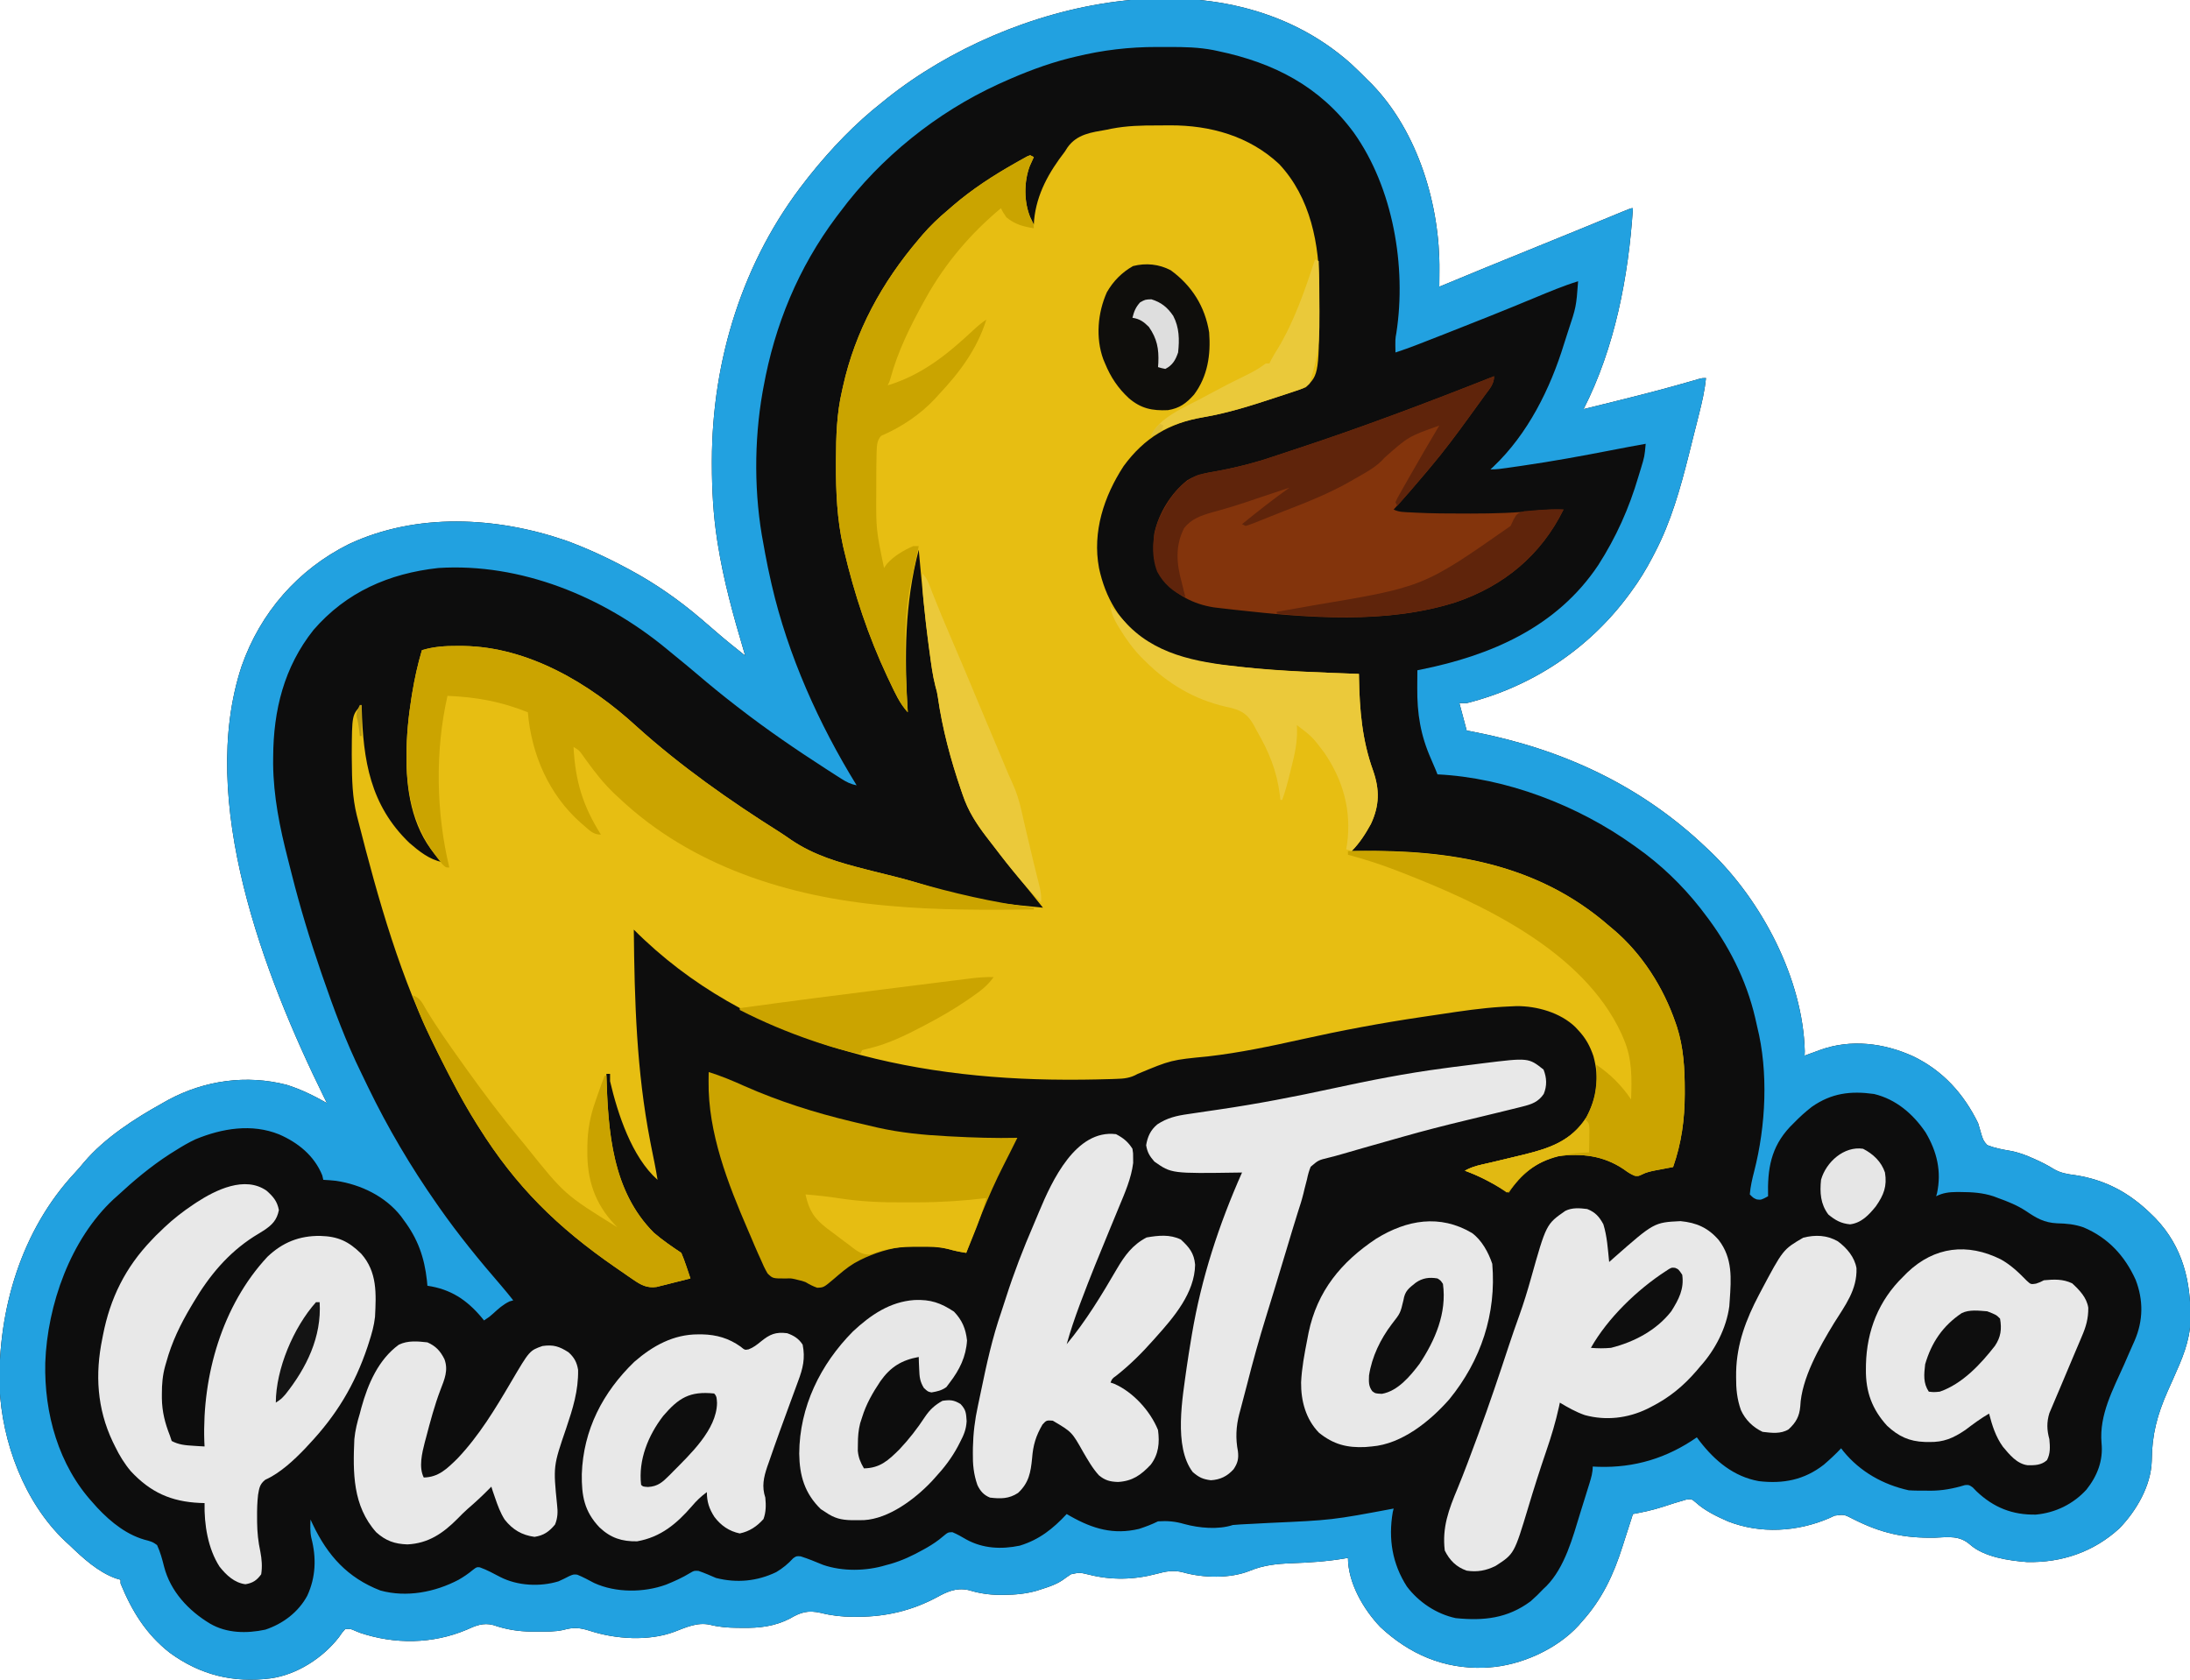
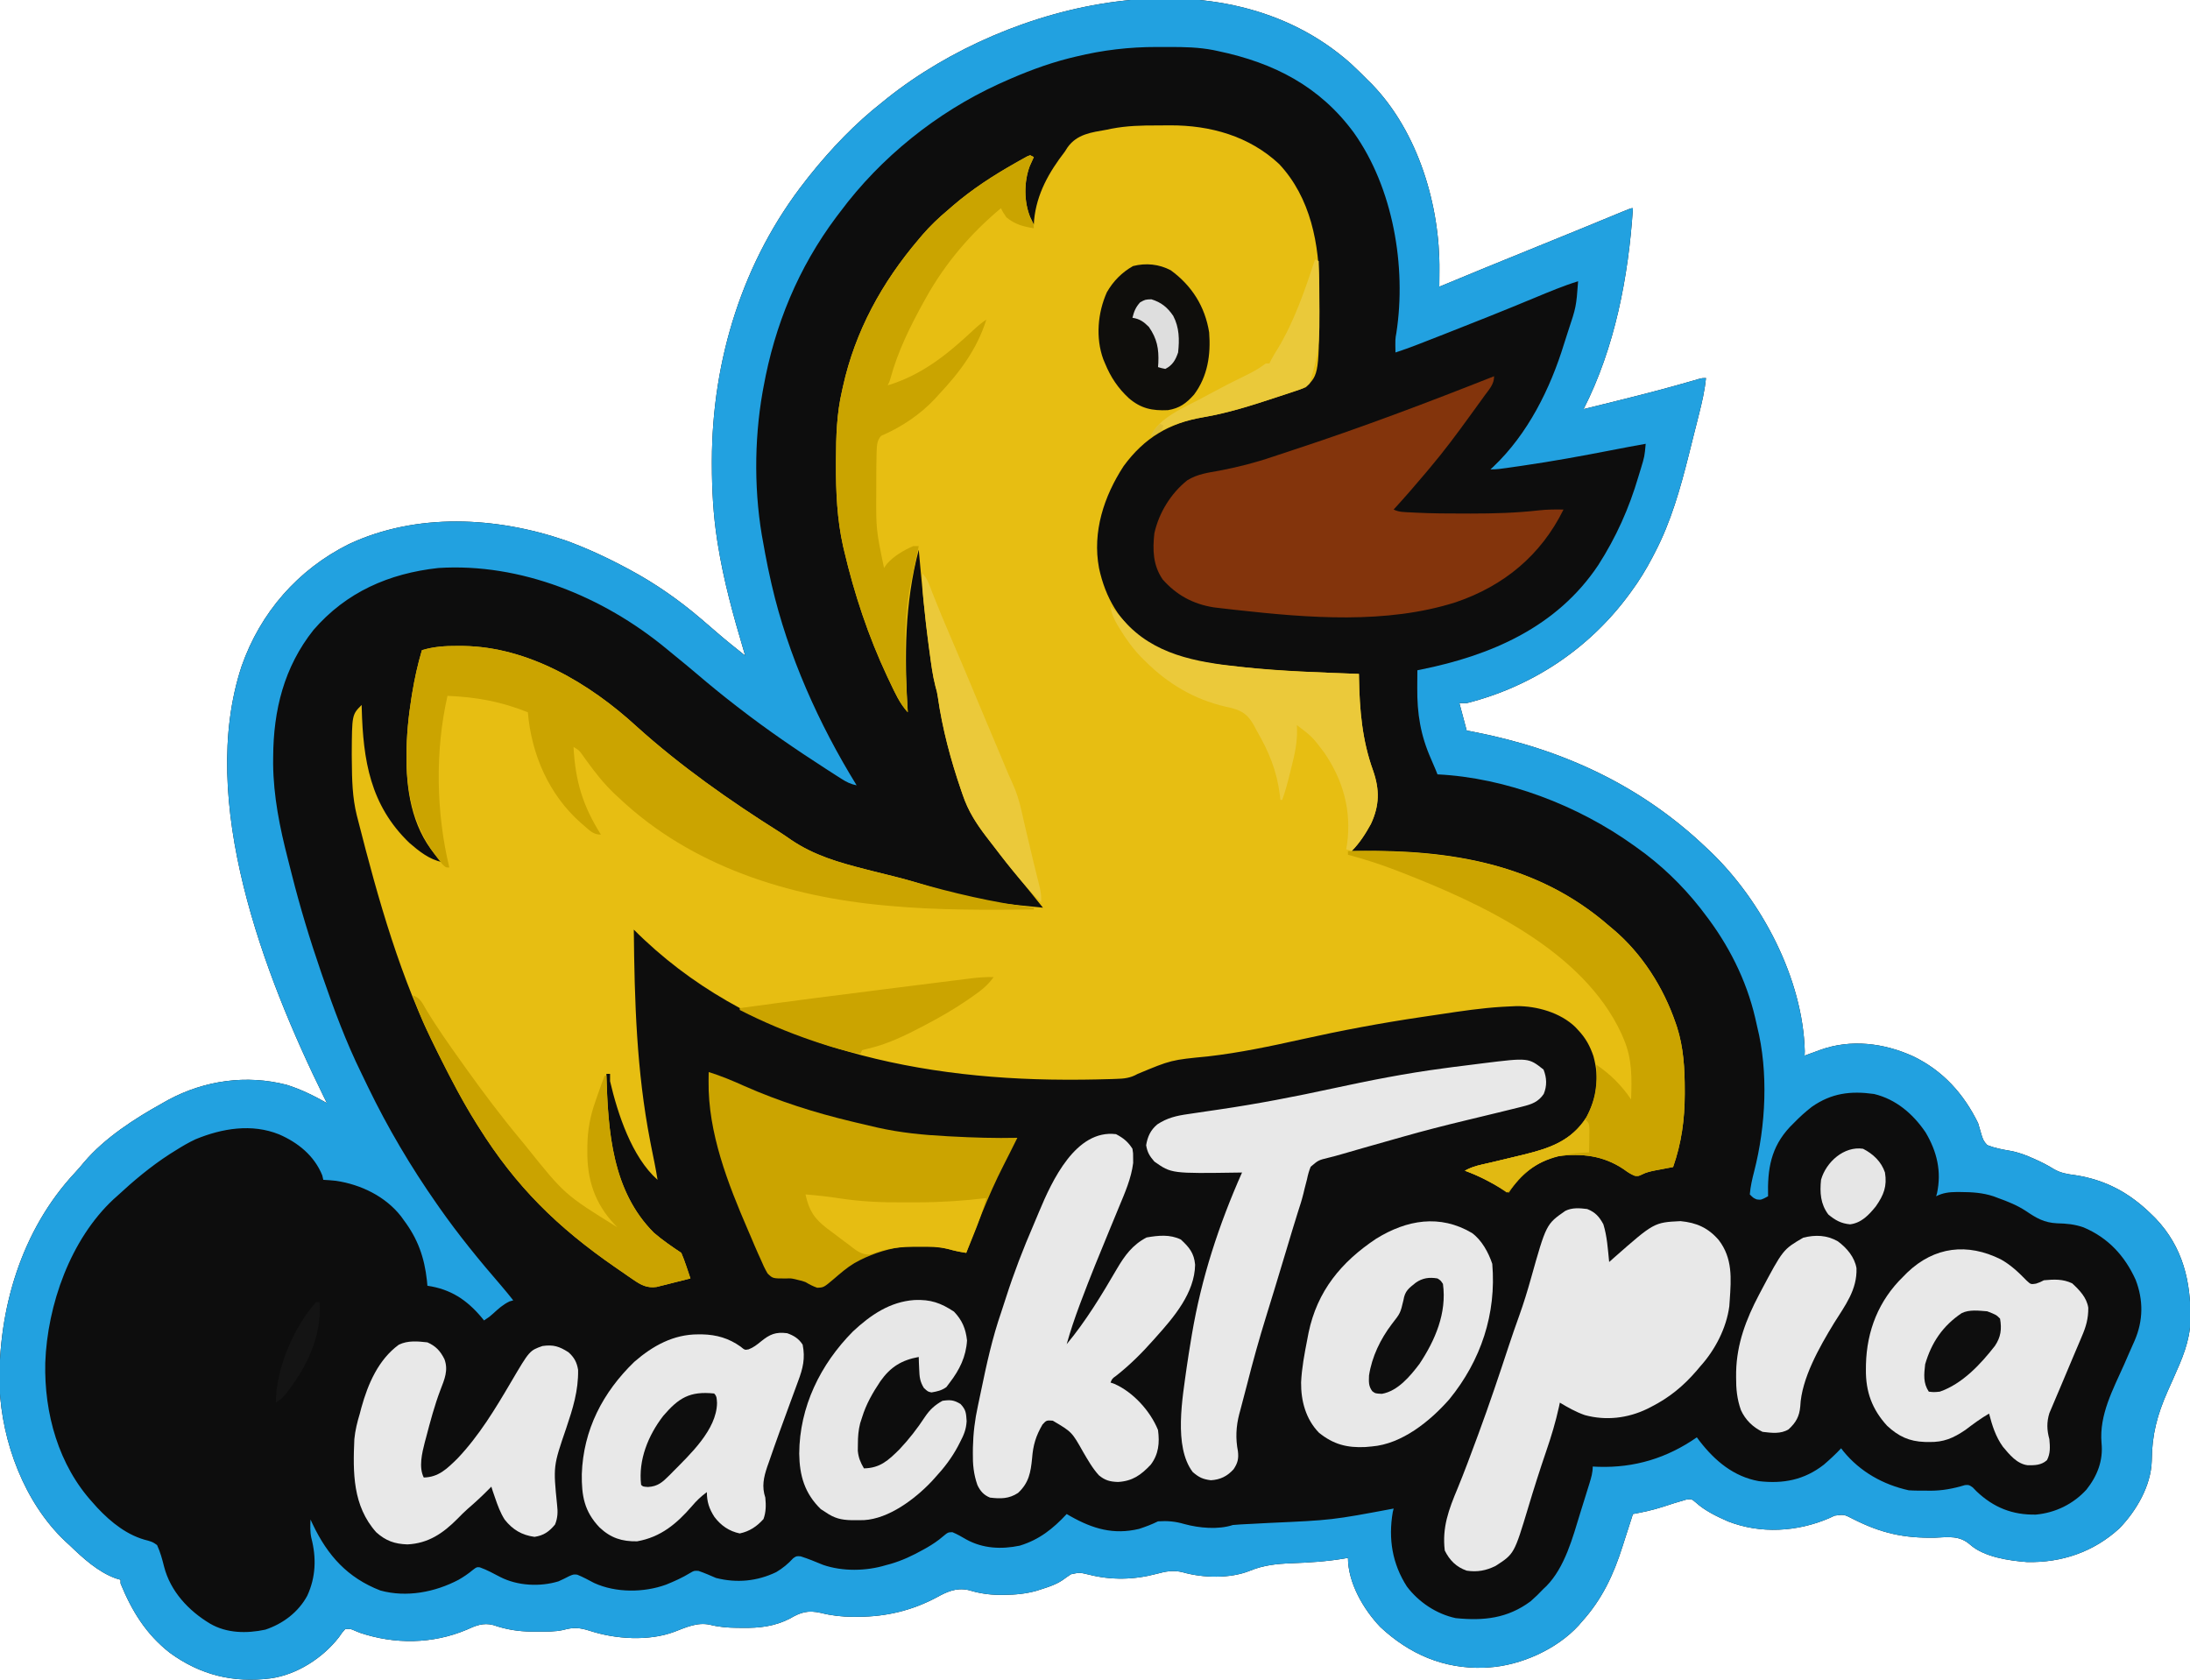
<svg xmlns="http://www.w3.org/2000/svg" version="1.1" width="1199" height="920">
  <path d="M0 0 C3.249 3.004 6.384 6.109 9.5 9.25 C10.255 9.996 11.011 10.743 11.789 11.512 C36.902 37.59 48.922 77.667 48.562 113.312 C48.558 114.178 48.553 115.044 48.549 115.936 C48.537 118.04 48.519 120.145 48.5 122.25 C49.185 121.965 49.869 121.68 50.575 121.386 C66.244 114.871 81.942 108.431 97.674 102.07 C106.957 98.318 116.232 94.546 125.492 90.738 C126.396 90.367 127.299 89.995 128.23 89.613 C132.63 87.803 137.028 85.991 141.425 84.177 C143.007 83.525 144.59 82.874 146.172 82.223 C146.902 81.92 147.633 81.618 148.385 81.306 C153.387 79.25 153.387 79.25 154.5 79.25 C152.101 116.663 144.618 155.687 127.5 189.25 C133.647 187.735 139.793 186.214 145.938 184.688 C146.845 184.462 147.752 184.237 148.687 184.004 C161.004 180.938 173.268 177.758 185.463 174.232 C186.38 173.967 187.297 173.703 188.242 173.43 C189.024 173.2 189.807 172.97 190.613 172.734 C192.5 172.25 192.5 172.25 194.5 172.25 C193.824 179.108 192.307 185.614 190.621 192.289 C190.331 193.446 190.04 194.604 189.741 195.796 C189.124 198.246 188.505 200.695 187.883 203.144 C186.954 206.812 186.042 210.484 185.131 214.156 C180.511 232.54 175.349 251.005 166.5 267.875 C166.079 268.694 165.658 269.514 165.224 270.358 C161.762 276.983 157.953 283.238 153.5 289.25 C153.102 289.793 152.705 290.336 152.295 290.895 C130.431 320.527 99.293 341.219 63.5 350.25 C62.18 350.25 60.86 350.25 59.5 350.25 C60.82 355.2 62.14 360.15 63.5 365.25 C64.966 365.53 66.431 365.809 67.941 366.098 C116.062 375.534 158.904 395.332 194.5 429.25 C195.279 429.976 196.057 430.701 196.859 431.449 C225.167 458.603 247.605 501.334 248.59 540.855 C248.56 541.646 248.531 542.436 248.5 543.25 C249.929 542.726 249.929 542.726 251.387 542.191 C252.654 541.732 253.921 541.272 255.188 540.812 C255.813 540.582 256.439 540.352 257.084 540.115 C273.82 534.069 292.024 536.349 307.939 543.628 C324.233 551.474 335.649 564.158 343.5 580.25 C344.152 582.456 344.799 584.665 345.438 586.875 C346.462 589.892 346.462 589.892 348.5 592.25 C352.6 593.864 356.529 594.607 360.855 595.332 C365.604 596.157 369.751 597.761 374.125 599.75 C374.763 600.035 375.401 600.321 376.058 600.615 C379.153 602.039 382.059 603.582 384.953 605.379 C388.727 607.575 392.341 608.135 396.625 608.688 C413.353 611.27 426.489 618.437 438.5 630.25 C439.201 630.938 439.902 631.627 440.625 632.336 C455.692 648.168 460.042 667.018 459.773 688.215 C459.415 699.723 455.146 709.348 450.512 719.73 C450.193 720.448 449.873 721.165 449.544 721.904 C448.805 723.564 448.063 725.223 447.319 726.881 C441.517 739.989 438.649 750.853 438.56 765.155 C438.17 778.765 430.114 792.546 420.836 802.109 C406.762 815.007 389.207 820.987 370.23 820.535 C360.387 819.783 346.745 817.812 339.067 810.974 C333.317 805.934 327.428 806.845 320.125 807.188 C302.865 807.561 290.338 804.734 275.012 796.957 C270.085 794.414 270.085 794.414 264.906 795.141 C263.947 795.589 262.988 796.038 262 796.5 C244.599 803.999 224.395 805.275 206.5 798.25 C200.321 795.516 193.976 792.494 188.949 787.938 C186.607 785.965 186.607 785.965 183.672 786.348 C179.336 787.581 175.049 788.922 170.773 790.346 C165.42 792.08 160.033 793.237 154.5 794.25 C154.209 795.171 153.917 796.092 153.617 797.041 C152.506 800.541 151.376 804.034 150.24 807.525 C149.756 809.022 149.277 810.52 148.803 812.019 C143.888 827.565 137.549 841.068 126.5 853.25 C125.961 853.882 125.422 854.513 124.867 855.164 C112.94 868.29 93.025 877.189 75.5 878.25 C74.643 878.303 73.786 878.356 72.902 878.41 C50.855 879.093 32.124 870.971 16.199 856.102 C6.97 846.46 -1.5 831.857 -1.5 818.25 C-2.251 818.384 -3.003 818.518 -3.777 818.657 C-13.395 820.268 -22.984 820.837 -32.712 821.204 C-40.686 821.516 -47.746 822.254 -55.193 825.314 C-65.946 829.676 -80.876 829.31 -92 826.125 C-97.105 824.849 -101.255 825.639 -106.227 826.992 C-118.673 830.301 -131.09 830.553 -143.562 827.375 C-148.4 826.211 -148.4 826.211 -153.121 827.211 C-154.725 828.249 -156.295 829.341 -157.828 830.48 C-161.153 832.682 -164.473 833.85 -168.25 835.062 C-169.482 835.461 -170.715 835.859 -171.984 836.27 C-178.063 837.965 -183.79 838.473 -190.062 838.5 C-191.247 838.506 -191.247 838.506 -192.456 838.512 C-198.449 838.453 -203.848 837.543 -209.605 835.809 C-216.241 834.528 -221.185 836.849 -226.875 840 C-240.282 847.075 -254.236 850.443 -269.375 850.5 C-270.396 850.508 -271.418 850.515 -272.47 850.523 C-278.634 850.493 -284.163 849.879 -290.125 848.375 C-297.121 846.822 -301.019 847.94 -307.145 851.539 C-315.445 855.772 -323.732 856.725 -332.938 856.562 C-333.95 856.558 -334.963 856.554 -336.007 856.55 C-341.144 856.485 -345.811 856.143 -350.812 854.875 C-357.774 853.368 -363.962 856.318 -370.398 858.77 C-384.346 863.971 -402.487 862.772 -416.477 858.223 C-422.066 856.424 -425.511 856.139 -431.21 857.743 C-435.77 858.752 -440.412 858.631 -445.062 858.625 C-446.119 858.627 -447.176 858.629 -448.265 858.631 C-455.836 858.533 -462.341 857.497 -469.477 855.027 C-474.957 853.618 -479.075 855.336 -484.062 857.625 C-502.709 865.47 -523.367 865.69 -542.5 859.25 C-543.405 858.876 -544.31 858.502 -545.242 858.117 C-547.564 857.071 -547.564 857.071 -550.5 857.25 C-552.226 859.18 -552.226 859.18 -553.938 861.688 C-562.752 873.059 -577.014 882.302 -591.5 884.25 C-611.784 886.8 -629.777 882.423 -646.5 870.25 C-659.579 860.027 -667.293 847.371 -673.5 832.25 C-673.5 831.59 -673.5 830.93 -673.5 830.25 C-674.371 829.993 -675.243 829.737 -676.141 829.473 C-685.974 825.894 -694.053 818.39 -701.5 811.25 C-702.261 810.553 -703.021 809.855 -703.805 809.137 C-726.133 788.006 -738.504 754.833 -739.738 724.508 C-740.657 682.139 -727.757 638.759 -698.52 607.422 C-696.749 605.518 -695.086 603.571 -693.438 601.562 C-682.031 588.179 -665.756 577.71 -650.5 569.25 C-649.509 568.687 -648.517 568.123 -647.496 567.543 C-627.424 556.756 -604.54 553.55 -582.5 559.25 C-574.638 561.734 -567.637 565.179 -560.5 569.25 C-561.083 568.082 -561.665 566.914 -562.266 565.711 C-595.06 499.001 -631.558 403.695 -607.223 330.039 C-596.952 300.689 -576.447 277.137 -548.571 263.223 C-511.525 245.822 -467.78 248.143 -429.798 261.177 C-418.312 265.361 -407.268 270.478 -396.5 276.25 C-395.911 276.564 -395.321 276.878 -394.714 277.202 C-380.653 284.765 -367.611 293.859 -355.5 304.25 C-354.951 304.721 -354.402 305.192 -353.836 305.677 C-348.796 310.001 -348.796 310.001 -346.796 311.738 C-341.811 316.051 -336.665 320.154 -331.5 324.25 C-331.915 322.864 -331.915 322.864 -332.339 321.45 C-338.081 302.196 -343.34 283.126 -346.5 263.25 C-346.623 262.478 -346.746 261.705 -346.873 260.91 C-348.994 247.207 -349.738 233.48 -349.75 219.625 C-349.751 218.912 -349.751 218.198 -349.752 217.463 C-349.67 162.292 -332.79 107.823 -298.5 64.25 C-297.742 63.281 -296.984 62.311 -296.203 61.312 C-284.427 46.613 -271.333 32.872 -256.5 21.25 C-255.538 20.471 -254.577 19.693 -253.586 18.891 C-186.819 -34.184 -70.322 -62.543 0 0 Z " fill="#0D0D0D" transform="translate(739.5,34.75)" />
  <path d="M0 0 C2.348 0.003 4.694 -0.02 7.042 -0.046 C29.051 -0.14 50.414 5.811 66.795 21.128 C84.067 39.544 88.894 65.202 88.795 89.566 C88.795 90.254 88.794 90.942 88.793 91.651 C88.671 136.127 88.671 136.127 81.483 143.316 C79.465 144.114 77.417 144.837 75.358 145.523 C74.744 145.728 74.129 145.934 73.497 146.146 C71.494 146.814 69.489 147.472 67.483 148.128 C66.8 148.353 66.116 148.578 65.412 148.81 C52.227 153.149 39.187 157.39 25.481 159.719 C6.584 162.964 -6.957 171 -18.33 186.503 C-29.082 202.993 -35.542 222.523 -31.826 242.327 C-28.348 258.569 -20.695 271.712 -7.134 281.659 C0.825 286.696 9.196 290.289 18.37 292.39 C19.101 292.559 19.833 292.728 20.587 292.901 C28.759 294.707 36.974 295.642 45.295 296.441 C46.105 296.522 46.915 296.604 47.75 296.688 C68.608 298.774 89.541 299.58 110.483 300.316 C110.492 300.968 110.502 301.621 110.511 302.293 C110.827 319.951 112.198 336.567 118.233 353.253 C121.879 363.715 121.74 372.361 117.053 382.445 C114.123 387.802 110.814 392.984 106.483 397.316 C107.695 397.295 108.908 397.274 110.157 397.252 C160.383 396.462 208.301 404.128 247.483 438.316 C248.21 438.922 248.937 439.527 249.686 440.152 C265.441 453.441 277.215 472.023 283.858 491.441 C284.097 492.132 284.336 492.823 284.582 493.535 C288.23 504.893 288.871 516.524 288.858 528.378 C288.859 529.049 288.859 529.721 288.86 530.412 C288.841 544.251 287.068 557.241 282.483 570.316 C280.928 570.606 280.928 570.606 279.342 570.902 C277.972 571.164 276.603 571.427 275.233 571.691 C274.21 571.88 274.21 571.88 273.167 572.073 C270.338 572.623 267.816 573.142 265.249 574.48 C263.483 575.316 263.483 575.316 261.487 575.116 C259.169 574.19 257.428 572.985 255.42 571.503 C244.198 563.992 232.73 562.767 219.483 564.316 C207.809 567.146 199.015 574.453 192.483 584.316 C191.588 583.785 190.694 583.253 189.772 582.706 C182.856 578.649 176.081 574.977 168.483 572.316 C171.477 570.678 174.28 569.773 177.604 569.019 C178.612 568.786 179.62 568.552 180.658 568.312 C181.735 568.066 182.811 567.82 183.92 567.566 C188.444 566.493 192.964 565.407 197.483 564.316 C198.993 563.952 198.993 563.952 200.533 563.58 C214.898 560.043 226.695 556.138 235.045 543.011 C240.92 531.995 242.16 521.594 238.858 509.566 C236.941 503.935 234.568 499.629 230.483 495.316 C229.981 494.774 229.48 494.233 228.963 493.675 C220.728 485.741 207.926 482.121 196.661 482.205 C194.965 482.271 193.27 482.354 191.577 482.452 C190.639 482.502 189.702 482.551 188.736 482.601 C177.589 483.289 166.568 484.914 155.533 486.589 C151.988 487.127 148.441 487.65 144.893 488.169 C122.791 491.434 100.975 495.524 79.17 500.378 C62.097 504.176 45.166 507.751 27.776 509.747 C7.677 511.687 7.677 511.687 -10.717 519.354 C-14.515 521.538 -18.078 521.97 -22.408 522.054 C-23.513 522.096 -23.513 522.096 -24.641 522.14 C-26.933 522.22 -29.224 522.272 -31.517 522.316 C-32.218 522.333 -32.919 522.349 -33.641 522.367 C-38.517 522.48 -43.39 522.511 -48.267 522.503 C-49.019 522.502 -49.771 522.501 -50.545 522.5 C-136.019 522.273 -224.535 502.487 -286.517 440.316 C-286.126 479.57 -285.028 517.698 -277.517 556.316 C-277.351 557.174 -277.186 558.031 -277.015 558.915 C-276.396 562.104 -275.76 565.288 -275.095 568.468 C-274.498 571.408 -273.994 574.354 -273.517 577.316 C-287.632 564.862 -295.357 541.097 -299.517 523.316 C-299.517 521.996 -299.517 520.676 -299.517 519.316 C-300.177 519.316 -300.837 519.316 -301.517 519.316 C-300.616 550.185 -298.681 583.116 -275.517 606.316 C-270.798 610.369 -265.688 613.868 -260.517 617.316 C-259.503 619.698 -258.633 621.991 -257.83 624.441 C-257.492 625.429 -257.492 625.429 -257.148 626.437 C-256.595 628.06 -256.055 629.687 -255.517 631.316 C-258.909 632.187 -262.306 633.035 -265.705 633.878 C-266.664 634.125 -267.624 634.372 -268.613 634.626 C-269.544 634.855 -270.475 635.084 -271.435 635.32 C-272.289 635.534 -273.142 635.749 -274.022 635.97 C-279.297 636.701 -282.522 634.932 -286.806 631.991 C-288.328 630.953 -288.328 630.953 -289.881 629.895 C-290.957 629.147 -292.033 628.399 -293.142 627.628 C-294.266 626.854 -295.39 626.079 -296.514 625.305 C-328.265 603.374 -350.99 581.124 -371.517 548.316 C-371.898 547.713 -372.279 547.109 -372.671 546.488 C-380.006 534.822 -386.303 522.607 -392.517 510.316 C-392.984 509.398 -393.451 508.48 -393.932 507.534 C-414.242 467.348 -426.459 423.792 -437.517 380.316 C-437.733 379.476 -437.95 378.636 -438.173 377.771 C-440.614 367.951 -440.811 358.199 -440.892 348.128 C-440.906 346.88 -440.92 345.633 -440.935 344.347 C-440.82 322.619 -440.82 322.619 -435.517 317.316 C-435.503 317.923 -435.488 318.531 -435.473 319.157 C-434.716 347.554 -430.859 372.166 -409.435 392.792 C-404.239 397.286 -398.415 402.003 -391.517 403.316 C-391.941 402.901 -392.365 402.486 -392.802 402.058 C-406.931 387.215 -410.918 366.943 -410.955 347.128 C-410.957 346.47 -410.959 345.811 -410.961 345.132 C-410.955 334.292 -409.929 323.762 -408.205 313.066 C-408.098 312.401 -407.991 311.737 -407.882 311.052 C-406.562 302.995 -404.846 295.141 -402.517 287.316 C-395.913 285.34 -389.829 284.965 -382.955 285.003 C-381.89 285.009 -380.825 285.014 -379.728 285.02 C-344.12 285.566 -310.56 305.61 -284.962 329.109 C-261.015 350.723 -233.851 369.825 -206.597 386.976 C-204.501 388.326 -202.455 389.735 -200.408 391.159 C-187.741 399.741 -174.241 403.563 -159.517 407.316 C-158.569 407.56 -157.621 407.805 -156.645 408.056 C-152.463 409.129 -148.276 410.169 -144.08 411.183 C-140.529 412.048 -137.019 413.012 -133.51 414.032 C-98.532 424.707 -98.532 424.707 -62.517 428.316 C-66.587 423.204 -70.677 418.111 -74.83 413.066 C-79.663 407.163 -84.419 401.207 -89.083 395.17 C-90.051 393.918 -91.023 392.669 -91.998 391.422 C-98.218 383.434 -103.288 376.014 -106.517 366.316 C-106.911 365.174 -106.911 365.174 -107.312 364.009 C-113.015 347.384 -117.575 330.371 -120.06 312.948 C-120.508 310.145 -120.508 310.145 -121.451 306.773 C-122.867 301.209 -123.614 295.56 -124.392 289.878 C-124.561 288.658 -124.729 287.437 -124.903 286.18 C-127.313 268.289 -128.865 250.29 -130.517 232.316 C-138.315 261.998 -138.368 290.777 -136.517 321.316 C-140.92 316.516 -143.432 310.826 -146.205 305.003 C-146.732 303.897 -147.26 302.79 -147.803 301.65 C-158.101 279.682 -165.798 256.554 -171.33 232.941 C-171.525 232.123 -171.72 231.305 -171.92 230.462 C-175.238 215.59 -175.895 200.682 -175.83 185.503 C-175.827 184.185 -175.827 184.185 -175.824 182.84 C-175.78 170.115 -175.415 157.759 -172.517 145.316 C-172.351 144.552 -172.185 143.788 -172.013 143.002 C-165.28 112.548 -150.616 85.917 -130.517 62.316 C-129.498 61.111 -129.498 61.111 -128.458 59.882 C-124.143 54.893 -119.577 50.536 -114.517 46.316 C-113.208 45.175 -113.208 45.175 -111.873 44.011 C-101.281 34.908 -89.854 27.493 -77.705 20.628 C-76.921 20.182 -76.138 19.735 -75.331 19.275 C-74.602 18.872 -73.873 18.469 -73.123 18.054 C-72.474 17.693 -71.826 17.333 -71.158 16.961 C-70.617 16.748 -70.075 16.535 -69.517 16.316 C-68.857 16.646 -68.197 16.976 -67.517 17.316 C-68.266 18.976 -69.014 20.636 -69.763 22.296 C-72.974 30.897 -72.937 41.794 -69.517 50.253 C-68.877 51.62 -68.221 52.98 -67.517 54.316 C-67.466 53.491 -67.414 52.666 -67.361 51.816 C-65.947 37.425 -59.257 25.657 -50.517 14.316 C-50.045 13.576 -49.573 12.836 -49.087 12.073 C-43.855 4.672 -35.944 3.812 -27.517 2.316 C-26.67 2.14 -25.824 1.964 -24.952 1.783 C-16.619 0.17 -8.455 -0.024 0 0 Z " fill="#E7BE12" transform="translate(633.517,68.684)" />
  <path d="M0 0 C3.249 3.004 6.384 6.109 9.5 9.25 C10.255 9.996 11.011 10.743 11.789 11.512 C36.902 37.59 48.922 77.667 48.562 113.312 C48.558 114.178 48.553 115.044 48.549 115.936 C48.537 118.04 48.519 120.145 48.5 122.25 C49.185 121.965 49.869 121.68 50.575 121.386 C66.244 114.871 81.942 108.431 97.674 102.07 C106.957 98.318 116.232 94.546 125.492 90.738 C126.396 90.367 127.299 89.995 128.23 89.613 C132.63 87.803 137.028 85.991 141.425 84.177 C143.007 83.525 144.59 82.874 146.172 82.223 C146.902 81.92 147.633 81.618 148.385 81.306 C153.387 79.25 153.387 79.25 154.5 79.25 C152.101 116.663 144.618 155.687 127.5 189.25 C133.647 187.735 139.793 186.214 145.938 184.688 C146.845 184.462 147.752 184.237 148.687 184.004 C161.004 180.938 173.268 177.758 185.463 174.232 C186.38 173.967 187.297 173.703 188.242 173.43 C189.024 173.2 189.807 172.97 190.613 172.734 C192.5 172.25 192.5 172.25 194.5 172.25 C193.824 179.108 192.307 185.614 190.621 192.289 C190.331 193.446 190.04 194.604 189.741 195.796 C189.124 198.246 188.505 200.695 187.883 203.144 C186.954 206.812 186.042 210.484 185.131 214.156 C180.511 232.54 175.349 251.005 166.5 267.875 C166.079 268.694 165.658 269.514 165.224 270.358 C161.762 276.983 157.953 283.238 153.5 289.25 C153.102 289.793 152.705 290.336 152.295 290.895 C130.431 320.527 99.293 341.219 63.5 350.25 C62.18 350.25 60.86 350.25 59.5 350.25 C60.82 355.2 62.14 360.15 63.5 365.25 C64.966 365.53 66.431 365.809 67.941 366.098 C116.062 375.534 158.904 395.332 194.5 429.25 C195.279 429.976 196.057 430.701 196.859 431.449 C225.167 458.603 247.605 501.334 248.59 540.855 C248.56 541.646 248.531 542.436 248.5 543.25 C249.929 542.726 249.929 542.726 251.387 542.191 C252.654 541.732 253.921 541.272 255.188 540.812 C255.813 540.582 256.439 540.352 257.084 540.115 C273.82 534.069 292.024 536.349 307.939 543.628 C324.233 551.474 335.649 564.158 343.5 580.25 C344.152 582.456 344.799 584.665 345.438 586.875 C346.462 589.892 346.462 589.892 348.5 592.25 C352.6 593.864 356.529 594.607 360.855 595.332 C365.604 596.157 369.751 597.761 374.125 599.75 C374.763 600.035 375.401 600.321 376.058 600.615 C379.153 602.039 382.059 603.582 384.953 605.379 C388.727 607.575 392.341 608.135 396.625 608.688 C413.353 611.27 426.489 618.437 438.5 630.25 C439.201 630.938 439.902 631.627 440.625 632.336 C455.692 648.168 460.042 667.018 459.773 688.215 C459.415 699.723 455.146 709.348 450.512 719.73 C450.193 720.448 449.873 721.165 449.544 721.904 C448.805 723.564 448.063 725.223 447.319 726.881 C441.517 739.989 438.649 750.853 438.56 765.155 C438.17 778.765 430.114 792.546 420.836 802.109 C406.762 815.007 389.207 820.987 370.23 820.535 C360.387 819.783 346.745 817.812 339.067 810.974 C333.317 805.934 327.428 806.845 320.125 807.188 C302.865 807.561 290.338 804.734 275.012 796.957 C270.085 794.414 270.085 794.414 264.906 795.141 C263.947 795.589 262.988 796.038 262 796.5 C244.599 803.999 224.395 805.275 206.5 798.25 C200.321 795.516 193.976 792.494 188.949 787.938 C186.607 785.965 186.607 785.965 183.672 786.348 C179.336 787.581 175.049 788.922 170.773 790.346 C165.42 792.08 160.033 793.237 154.5 794.25 C154.209 795.171 153.917 796.092 153.617 797.041 C152.506 800.541 151.376 804.034 150.24 807.525 C149.756 809.022 149.277 810.52 148.803 812.019 C143.888 827.565 137.549 841.068 126.5 853.25 C125.961 853.882 125.422 854.513 124.867 855.164 C112.94 868.29 93.025 877.189 75.5 878.25 C74.643 878.303 73.786 878.356 72.902 878.41 C50.855 879.093 32.124 870.971 16.199 856.102 C6.97 846.46 -1.5 831.857 -1.5 818.25 C-2.251 818.384 -3.003 818.518 -3.777 818.657 C-13.395 820.268 -22.984 820.837 -32.712 821.204 C-40.686 821.516 -47.746 822.254 -55.193 825.314 C-65.946 829.676 -80.876 829.31 -92 826.125 C-97.105 824.849 -101.255 825.639 -106.227 826.992 C-118.673 830.301 -131.09 830.553 -143.562 827.375 C-148.4 826.211 -148.4 826.211 -153.121 827.211 C-154.725 828.249 -156.295 829.341 -157.828 830.48 C-161.153 832.682 -164.473 833.85 -168.25 835.062 C-169.482 835.461 -170.715 835.859 -171.984 836.27 C-178.063 837.965 -183.79 838.473 -190.062 838.5 C-191.247 838.506 -191.247 838.506 -192.456 838.512 C-198.449 838.453 -203.848 837.543 -209.605 835.809 C-216.241 834.528 -221.185 836.849 -226.875 840 C-240.282 847.075 -254.236 850.443 -269.375 850.5 C-270.396 850.508 -271.418 850.515 -272.47 850.523 C-278.634 850.493 -284.163 849.879 -290.125 848.375 C-297.121 846.822 -301.019 847.94 -307.145 851.539 C-315.445 855.772 -323.732 856.725 -332.938 856.562 C-333.95 856.558 -334.963 856.554 -336.007 856.55 C-341.144 856.485 -345.811 856.143 -350.812 854.875 C-357.774 853.368 -363.962 856.318 -370.398 858.77 C-384.346 863.971 -402.487 862.772 -416.477 858.223 C-422.066 856.424 -425.511 856.139 -431.21 857.743 C-435.77 858.752 -440.412 858.631 -445.062 858.625 C-446.119 858.627 -447.176 858.629 -448.265 858.631 C-455.836 858.533 -462.341 857.497 -469.477 855.027 C-474.957 853.618 -479.075 855.336 -484.062 857.625 C-502.709 865.47 -523.367 865.69 -542.5 859.25 C-543.405 858.876 -544.31 858.502 -545.242 858.117 C-547.564 857.071 -547.564 857.071 -550.5 857.25 C-552.226 859.18 -552.226 859.18 -553.938 861.688 C-562.752 873.059 -577.014 882.302 -591.5 884.25 C-611.784 886.8 -629.777 882.423 -646.5 870.25 C-659.579 860.027 -667.293 847.371 -673.5 832.25 C-673.5 831.59 -673.5 830.93 -673.5 830.25 C-674.371 829.993 -675.243 829.737 -676.141 829.473 C-685.974 825.894 -694.053 818.39 -701.5 811.25 C-702.261 810.553 -703.021 809.855 -703.805 809.137 C-726.133 788.006 -738.504 754.833 -739.738 724.508 C-740.657 682.139 -727.757 638.759 -698.52 607.422 C-696.749 605.518 -695.086 603.571 -693.438 601.562 C-682.031 588.179 -665.756 577.71 -650.5 569.25 C-649.509 568.687 -648.517 568.123 -647.496 567.543 C-627.424 556.756 -604.54 553.55 -582.5 559.25 C-574.638 561.734 -567.637 565.179 -560.5 569.25 C-561.083 568.082 -561.665 566.914 -562.266 565.711 C-595.06 499.001 -631.558 403.695 -607.223 330.039 C-596.952 300.689 -576.447 277.137 -548.571 263.223 C-511.525 245.822 -467.78 248.143 -429.798 261.177 C-418.312 265.361 -407.268 270.478 -396.5 276.25 C-395.911 276.564 -395.321 276.878 -394.714 277.202 C-380.653 284.765 -367.611 293.859 -355.5 304.25 C-354.951 304.721 -354.402 305.192 -353.836 305.677 C-348.796 310.001 -348.796 310.001 -346.796 311.738 C-341.811 316.051 -336.665 320.154 -331.5 324.25 C-331.915 322.864 -331.915 322.864 -332.339 321.45 C-338.081 302.196 -343.34 283.126 -346.5 263.25 C-346.623 262.478 -346.746 261.705 -346.873 260.91 C-348.994 247.207 -349.738 233.48 -349.75 219.625 C-349.751 218.912 -349.751 218.198 -349.752 217.463 C-349.67 162.292 -332.79 107.823 -298.5 64.25 C-297.742 63.281 -296.984 62.311 -296.203 61.312 C-284.427 46.613 -271.333 32.872 -256.5 21.25 C-255.538 20.471 -254.577 19.693 -253.586 18.891 C-186.819 -34.184 -70.322 -62.543 0 0 Z M-150.5 -3.75 C-151.733 -3.45 -152.965 -3.15 -154.235 -2.842 C-166.813 0.364 -178.678 4.93 -190.5 10.25 C-191.271 10.597 -192.042 10.944 -192.837 11.301 C-226.637 26.789 -257.334 51.437 -279.5 81.25 C-280.195 82.161 -280.89 83.073 -281.605 84.012 C-302.408 111.79 -315.352 143.2 -321.5 177.25 C-321.748 178.59 -321.748 178.59 -322 179.958 C-326.732 206.761 -326.689 236.531 -321.5 263.25 C-321.195 264.946 -320.89 266.643 -320.586 268.34 C-319.663 273.335 -318.618 278.295 -317.5 283.25 C-317.333 283.992 -317.166 284.734 -316.994 285.498 C-308.081 324.054 -291.241 361.624 -270.5 395.25 C-273.785 394.611 -276.117 393.413 -278.93 391.617 C-279.796 391.066 -280.663 390.515 -281.556 389.947 C-282.486 389.346 -283.417 388.744 -284.375 388.125 C-285.345 387.502 -286.315 386.879 -287.315 386.237 C-303.459 375.813 -319.296 365.007 -334.5 353.25 C-335.102 352.786 -335.705 352.323 -336.326 351.845 C-343.851 346.044 -351.179 340.047 -358.406 333.879 C-362.193 330.65 -366.038 327.495 -369.902 324.359 C-371.57 323.005 -373.229 321.642 -374.879 320.266 C-409.338 291.881 -454.432 273.393 -499.5 276.25 C-526.574 279.216 -549.927 289.447 -567.875 310.188 C-584.02 330.539 -589.819 354.124 -589.938 379.688 C-589.948 380.912 -589.958 382.136 -589.968 383.397 C-589.803 401.187 -586.331 418.367 -581.904 435.534 C-581.188 438.312 -580.488 441.094 -579.791 443.877 C-575.22 461.981 -569.834 479.787 -563.75 497.438 C-563.495 498.181 -563.239 498.924 -562.976 499.69 C-556.723 517.854 -550.024 535.913 -541.524 553.163 C-540.321 555.615 -539.145 558.079 -537.965 560.543 C-527.208 582.758 -514.649 604.022 -500.5 624.25 C-499.984 624.99 -499.467 625.73 -498.936 626.493 C-488.456 641.439 -477.003 655.471 -465.059 669.262 C-462.814 671.883 -460.637 674.54 -458.5 677.25 C-459.16 677.436 -459.82 677.621 -460.5 677.812 C-464.134 679.554 -466.681 681.883 -469.633 684.594 C-471.5 686.25 -471.5 686.25 -474.5 688.25 C-474.913 687.742 -475.325 687.234 -475.75 686.711 C-483.928 676.963 -492.747 671.117 -505.5 669.25 C-505.586 668.306 -505.673 667.363 -505.762 666.391 C-507.142 653.777 -510.769 643.481 -518.5 633.25 C-519.215 632.252 -519.215 632.252 -519.945 631.234 C-528.547 620.256 -541.961 613.823 -555.535 611.797 C-557.86 611.548 -560.165 611.355 -562.5 611.25 C-562.686 610.446 -562.871 609.641 -563.062 608.812 C-567.39 598.089 -576.293 590.878 -586.688 586.375 C-601.594 580.349 -617.911 583.052 -632.425 589.045 C-636.292 590.836 -639.9 592.979 -643.5 595.25 C-645.039 596.213 -645.039 596.213 -646.609 597.195 C-657.046 603.95 -666.396 611.811 -675.5 620.25 C-676.093 620.777 -676.686 621.304 -677.297 621.848 C-700.96 643.877 -713.578 679.773 -714.719 711.438 C-715.353 739.004 -707.53 767.536 -688.5 788.25 C-687.764 789.078 -687.028 789.905 -686.27 790.758 C-678.629 798.909 -669.471 806.24 -658.438 808.812 C-655.762 809.66 -655.762 809.66 -653.5 811.25 C-651.725 815.127 -650.695 818.941 -649.664 823.062 C-646.199 836.604 -636.211 847.241 -624.5 854.25 C-615.364 859.59 -604.418 859.726 -594.242 857.555 C-584.621 854.366 -576.131 847.989 -571.277 838.98 C-566.581 828.83 -566.216 818.122 -569.055 807.328 C-569.78 803.942 -569.625 800.7 -569.5 797.25 C-569.076 798.156 -568.652 799.062 -568.215 799.996 C-560.108 816.981 -549.23 829.159 -531.23 836.129 C-516.887 840.051 -501.323 837.037 -488.438 830.25 C-485.544 828.583 -483.143 826.954 -480.562 824.812 C-478.5 823.25 -478.5 823.25 -476.809 823.434 C-472.904 824.815 -469.298 826.813 -465.633 828.723 C-456.178 833.572 -443.9 834.203 -433.723 831.098 C-431.735 830.211 -429.77 829.267 -427.848 828.246 C-425.5 827.25 -425.5 827.25 -423.484 827.445 C-420.28 828.745 -417.279 830.372 -414.23 831.996 C-402.361 837.447 -386.952 837.347 -374.775 832.888 C-370.213 831.033 -365.86 829.08 -361.652 826.512 C-359.5 825.25 -359.5 825.25 -357.125 825.375 C-353.828 826.474 -350.693 827.882 -347.5 829.25 C-336.143 832.144 -324.999 831.072 -314.531 826.055 C-310.95 823.922 -308.063 821.537 -305.246 818.473 C-303.5 817.25 -303.5 817.25 -301.184 817.402 C-296.974 818.732 -292.933 820.418 -288.852 822.094 C-278.215 825.763 -265.23 825.53 -254.5 822.25 C-253.626 822.017 -252.752 821.783 -251.852 821.543 C-245.51 819.681 -239.87 817.024 -234.125 813.812 C-233.459 813.441 -232.793 813.07 -232.107 812.687 C-228.889 810.831 -225.989 808.902 -223.176 806.469 C-220.5 804.25 -220.5 804.25 -218.062 804.188 C-215.366 805.306 -212.937 806.723 -210.422 808.195 C-201.348 813.175 -191.246 813.656 -181.184 811.559 C-170.497 808.297 -163.025 802.328 -155.5 794.25 C-154.81 794.648 -154.121 795.047 -153.41 795.457 C-141.199 802.341 -129.841 805.721 -115.871 802.383 C-112.3 801.205 -108.864 799.932 -105.5 798.25 C-100.226 797.91 -96.07 798.269 -91 799.75 C-83.02 801.933 -72.451 802.9 -64.5 800.25 C-63.019 800.101 -61.533 799.998 -60.046 799.925 C-59.141 799.877 -58.236 799.83 -57.303 799.781 C-55.829 799.71 -55.829 799.71 -54.324 799.637 C-52.208 799.525 -50.092 799.412 -47.976 799.299 C-46.312 799.211 -46.312 799.211 -44.614 799.121 C-10.236 797.578 -10.236 797.578 23.5 791.25 C23.262 792.223 23.262 792.223 23.02 793.215 C20.53 807.759 22.73 821.452 30.754 833.938 C37.219 842.499 46.933 849.004 57.5 851.25 C72.895 852.808 85.905 851.377 98.492 842.027 C100.979 839.877 103.249 837.644 105.5 835.25 C106.047 834.733 106.593 834.216 107.156 833.684 C117.274 823.378 121.556 807.102 125.658 793.691 C126.514 790.891 127.39 788.099 128.27 785.307 C128.827 783.521 129.383 781.735 129.938 779.949 C130.197 779.118 130.456 778.287 130.723 777.431 C131.684 774.279 132.5 771.565 132.5 768.25 C134.045 768.32 134.045 768.32 135.621 768.391 C155.418 769.01 173.197 763.609 189.5 752.25 C190.022 752.951 190.544 753.653 191.082 754.375 C199.454 765.166 209.711 773.793 223.5 776.25 C236.775 777.786 248.256 775.605 259 767.25 C262.321 764.394 265.505 761.445 268.5 758.25 C268.915 758.795 269.33 759.341 269.758 759.902 C278.891 771.08 291.445 778.138 305.5 781.25 C308.56 781.466 311.621 781.435 314.688 781.438 C315.5 781.45 316.313 781.462 317.15 781.475 C323.852 781.491 329.903 780.337 336.305 778.402 C338.5 778.25 338.5 778.25 340.57 779.691 C341.248 780.391 341.926 781.091 342.625 781.812 C351.935 790.673 362.276 794.798 375.09 794.562 C385.793 793.582 395.561 788.814 402.812 780.875 C408.772 773.364 412.045 764.947 411.065 755.316 C409.73 739.903 417.39 725.97 423.5 712.25 C424.264 710.494 425.026 708.738 425.785 706.98 C426.901 704.403 428.037 701.84 429.195 699.281 C433.91 688.328 434.057 677.207 429.754 666.023 C423.778 652.806 414.634 642.943 401.137 637.254 C396.233 635.577 391.86 635.166 386.688 635.062 C379.614 634.702 375.433 632.235 369.656 628.316 C364.879 625.188 359.857 623.172 354.5 621.25 C353.654 620.93 352.809 620.611 351.938 620.281 C346.003 618.327 340.323 617.975 334.125 617.938 C332.965 617.929 332.965 617.929 331.781 617.921 C327.583 617.974 324.332 618.334 320.5 620.25 C320.657 619.733 320.815 619.216 320.977 618.684 C323.579 606.583 320.964 595.782 314.738 585.277 C307.889 575.177 298.556 567.133 286.5 564.25 C273.702 562.471 263.26 563.755 252.5 571.25 C248.901 574.03 245.663 576.985 242.5 580.25 C241.843 580.91 241.185 581.57 240.508 582.25 C229.988 593.447 228.125 605.408 228.5 620.25 C224.766 622.281 224.766 622.281 222.375 622 C220.5 621.25 220.5 621.25 218.5 619.25 C218.852 614.901 219.816 610.777 220.909 606.56 C227.269 581.757 228.769 552.175 222.5 527.25 C222.155 525.716 221.811 524.183 221.469 522.648 C216.557 501.583 206.736 482.315 193.5 465.25 C192.848 464.393 192.195 463.536 191.523 462.652 C181.475 449.876 169.778 438.612 156.5 429.25 C155.944 428.85 155.389 428.45 154.816 428.038 C124.323 406.205 85.092 391.088 47.5 389.25 C47.232 388.564 46.964 387.878 46.688 387.172 C45.848 385.105 44.969 383.054 44.062 381.016 C38.227 367.887 36.301 356.016 36.438 341.688 C36.444 340.318 36.444 340.318 36.451 338.92 C36.463 336.697 36.479 334.473 36.5 332.25 C37.102 332.13 37.705 332.01 38.326 331.886 C76.886 324.107 112.853 308.644 135.518 274.694 C145.331 259.389 152.36 243.658 157.5 226.25 C157.937 224.82 158.374 223.39 158.812 221.961 C160.863 215.218 160.863 215.218 161.5 208.25 C155.164 209.376 148.843 210.566 142.527 211.801 C126.52 214.918 110.515 217.842 94.375 220.188 C93.271 220.349 93.271 220.349 92.145 220.513 C80.167 222.25 80.167 222.25 76.5 222.25 C77.283 221.537 77.283 221.537 78.082 220.809 C96.975 202.842 109.234 178.19 116.811 153.492 C117.498 151.257 118.22 149.037 118.953 146.816 C123.442 133.324 123.442 133.324 124.5 119.25 C116.385 121.757 108.61 125.028 100.777 128.288 C84.406 135.094 67.951 141.671 51.438 148.125 C50.431 148.519 49.425 148.913 48.388 149.319 C45.519 150.441 42.648 151.561 39.777 152.68 C38.926 153.012 38.074 153.345 37.197 153.688 C32.996 155.319 28.793 156.872 24.5 158.25 C24.374 150.942 24.374 150.942 24.993 147.539 C30.591 111.197 23.186 68.093 1.739 37.938 C-16.919 12.514 -42.106 -0.376 -72.5 -6.75 C-73.384 -6.94 -74.268 -7.13 -75.179 -7.325 C-83.258 -8.878 -91.232 -9.057 -99.425 -9.011 C-101.667 -9 -103.908 -9.011 -106.15 -9.023 C-121.26 -9.041 -135.804 -7.331 -150.5 -3.75 Z " fill="#22A1E0" transform="translate(739.5,34.75)" />
-   <path d="M0 0 C3.626 3.233 5.754 5.724 6.688 10.562 C5.595 16.027 3.075 18.602 -1.395 21.613 C-3.271 22.781 -5.151 23.942 -7.035 25.098 C-21.271 34.232 -31.482 46.608 -40 61 C-40.423 61.706 -40.847 62.412 -41.283 63.14 C-47.224 73.118 -51.931 82.772 -55 94 C-55.183 94.621 -55.365 95.243 -55.553 95.883 C-56.98 101.015 -57.384 105.871 -57.375 111.188 C-57.376 112.013 -57.376 112.838 -57.377 113.688 C-57.246 121.021 -55.695 127.159 -53 134 C-52.67 134.99 -52.34 135.98 -52 137 C-48.158 139.065 -44.495 139.364 -40.188 139.625 C-39.026 139.7 -37.865 139.775 -36.668 139.852 C-35.347 139.925 -35.347 139.925 -34 140 C-34.046 139.063 -34.093 138.126 -34.141 137.16 C-35.325 101.219 -24.379 62.747 0.438 36.125 C8.742 28.227 17.935 24.577 29.317 24.711 C39.021 24.976 44.797 27.623 51.758 34.465 C60.598 44.46 59.967 56.315 59.316 69.056 C58.797 73.89 57.501 78.388 56 83 C55.617 84.188 55.617 84.188 55.227 85.4 C48.25 106.265 38.167 122.931 23 139 C22.066 140.013 22.066 140.013 21.113 141.047 C15.046 147.407 7.323 154.635 -0.77 158.23 C-3.807 160.641 -4.069 162.748 -4.713 166.485 C-5.186 170.627 -5.295 174.71 -5.25 178.875 C-5.246 179.753 -5.242 180.63 -5.238 181.535 C-5.165 187.047 -4.633 192.21 -3.461 197.605 C-2.666 201.734 -2.349 205.833 -3 210 C-5.436 213.329 -7.564 214.761 -11.625 215.438 C-17.646 214.657 -22.033 210.53 -25.75 205.875 C-32.191 195.964 -34.261 182.631 -34 171 C-34.883 170.974 -35.766 170.948 -36.676 170.922 C-52.338 170.182 -63.592 165.135 -74.375 153.562 C-77.922 149.336 -80.599 144.956 -83 140 C-83.432 139.122 -83.864 138.244 -84.309 137.34 C-92.868 119.281 -93.999 100.467 -90 81 C-89.876 80.357 -89.753 79.715 -89.625 79.053 C-85.683 58.808 -77.364 41.966 -63 27 C-62.196 26.154 -61.391 25.309 -60.562 24.438 C-59.717 23.633 -58.871 22.829 -58 22 C-57.341 21.358 -56.683 20.716 -56.004 20.055 C-51.096 15.429 -45.97 11.428 -40.375 7.688 C-39.766 7.279 -39.157 6.871 -38.53 6.45 C-27.918 -0.485 -11.899 -8.384 0 0 Z " fill="#E8E8E8" transform="translate(146,652)" />
  <path d="M0 0 C0 4.415 -2.618 7.055 -5.125 10.5 C-5.659 11.244 -6.193 11.988 -6.743 12.754 C-8.487 15.176 -10.243 17.588 -12 20 C-12.593 20.818 -13.186 21.636 -13.797 22.479 C-20.613 31.873 -27.496 41.142 -35 50 C-35.892 51.066 -36.784 52.132 -37.676 53.199 C-43.315 59.926 -49.076 66.52 -55 73 C-52.029 74.486 -48.931 74.375 -45.664 74.551 C-44.912 74.593 -44.16 74.634 -43.386 74.678 C-34.052 75.154 -24.719 75.195 -15.375 75.188 C-14.457 75.188 -13.539 75.189 -12.594 75.19 C-0.122 75.189 12.164 74.853 24.566 73.438 C29.064 72.929 33.476 72.928 38 73 C25.65 98.052 5.371 114.776 -20.906 123.723 C-58.976 135.884 -101.814 132.343 -141 128 C-141.712 127.921 -142.423 127.843 -143.156 127.762 C-145.319 127.52 -147.48 127.268 -149.641 127.012 C-151.544 126.787 -151.544 126.787 -153.485 126.557 C-164.807 124.762 -173.929 119.805 -181.457 111.258 C-186.803 103.436 -186.996 95.114 -186 86 C-183.533 74.823 -176.961 64.132 -168 57 C-162.506 53.559 -156.59 52.807 -150.312 51.688 C-140.25 49.767 -130.691 47.331 -121.009 44.02 C-117.376 42.789 -113.731 41.598 -110.086 40.406 C-72.883 28.216 -36.395 14.413 0 0 Z " fill="#83340C" transform="translate(818,206)" />
  <path d="M0 0 C4.42 1.752 6.55 4.177 8.812 8.312 C10.887 14.934 11.291 22.126 12 29 C12.883 28.215 13.766 27.43 14.676 26.621 C36.594 7.34 36.594 7.34 51.062 6.625 C59.812 7.458 66.205 10.257 72 17 C79.656 26.974 78.826 38.075 78 50 C77.927 51.067 77.853 52.135 77.777 53.234 C76.202 65.186 69.986 77.147 62 86 C61.31 86.819 60.621 87.637 59.91 88.48 C52.591 96.983 44.861 103.306 34.875 108.375 C33.89 108.876 33.89 108.876 32.885 109.387 C22.22 114.563 10.182 115.991 -1.375 112.812 C-6.232 111.118 -10.605 108.642 -15 106 C-15.165 106.782 -15.33 107.564 -15.5 108.369 C-17.313 116.616 -19.688 124.522 -22.438 132.5 C-25.931 142.738 -29.218 153.016 -32.309 163.383 C-39.981 188.815 -39.981 188.815 -50.133 195.379 C-55.337 197.981 -60.232 198.883 -66 198 C-71.675 196.036 -75.314 192.372 -78 187 C-79.548 174.354 -75.812 164.502 -71 153 C-67.286 143.956 -63.888 134.795 -60.5 125.625 C-60.196 124.802 -59.891 123.978 -59.577 123.13 C-53.677 107.136 -48.242 91.009 -42.928 74.813 C-41.079 69.197 -39.123 63.626 -37.125 58.062 C-34.78 51.504 -32.757 44.894 -30.875 38.188 C-22.462 8.265 -22.462 8.265 -12 1 C-8.252 -0.874 -4.081 -0.525 0 0 Z " fill="#E8E8E8" transform="translate(869,662)" />
  <path d="M0 0 C3.981 2.064 6.635 4.207 9 8 C9.398 10.445 9.398 10.445 9.375 13.125 C9.387 14.428 9.387 14.428 9.398 15.758 C8.364 24.174 4.887 32.08 1.648 39.852 C1.021 41.376 1.021 41.376 0.381 42.932 C-0.95 46.165 -2.287 49.395 -3.625 52.625 C-8.908 65.386 -14.135 78.154 -18.988 91.086 C-19.54 92.555 -19.54 92.555 -20.103 94.054 C-22.67 100.962 -25.017 107.899 -27 115 C-16.434 102.271 -7.851 88.083 0.457 73.809 C4.807 66.405 9.022 60.602 16.75 56.562 C23.218 55.443 29.484 54.787 35.5 57.688 C40.11 61.952 42.743 65.122 43.312 71.5 C43.059 86.889 31.732 100.159 22 111 C21.523 111.539 21.046 112.077 20.555 112.632 C14.195 119.811 7.61 126.371 0.062 132.312 C-2.09 133.839 -2.09 133.839 -3 136 C-2.285 136.249 -1.569 136.498 -0.832 136.754 C9.419 141.265 18.812 151.621 23 162 C23.94 169.039 23.35 175.256 19 181 C13.627 186.676 9.016 189.962 1.125 190.438 C-3.236 190.308 -5.991 189.598 -9.355 186.801 C-12.861 182.962 -15.377 178.464 -18 174 C-24.167 163.043 -24.167 163.043 -34.625 156.875 C-38.081 156.645 -38.081 156.645 -40.25 159 C-43.902 165.261 -45.392 170.304 -45.938 177.438 C-46.697 185.153 -47.655 190.894 -53.625 196.438 C-58.594 199.706 -63.148 199.703 -69 199 C-72.381 197.614 -74.319 195.457 -75.887 192.101 C-77.965 186.146 -78.472 180.783 -78.375 174.5 C-78.364 173.528 -78.353 172.556 -78.342 171.554 C-78.172 163.755 -77.276 156.363 -75.6 148.746 C-75.001 146.007 -74.433 143.262 -73.868 140.515 C-70.86 125.921 -67.697 111.481 -62.811 97.38 C-61.904 94.719 -61.05 92.043 -60.199 89.363 C-55.862 75.821 -50.795 62.717 -45.149 49.669 C-44.109 47.252 -43.094 44.827 -42.09 42.395 C-35.043 25.49 -21.988 -2.702 0 0 Z " fill="#E8E8E8" transform="translate(611,621)" />
  <path d="M0 0 C1.782 4.515 1.977 8.839 0.117 13.375 C-2.903 17.782 -6.478 19.005 -11.539 20.266 C-12.188 20.43 -12.838 20.595 -13.507 20.764 C-15.689 21.313 -17.876 21.845 -20.062 22.375 C-21.655 22.766 -23.247 23.158 -24.839 23.55 C-30.892 25.032 -36.951 26.491 -43.011 27.945 C-54.357 30.671 -65.635 33.554 -76.858 36.748 C-79.089 37.383 -81.322 38.012 -83.555 38.641 C-87.277 39.69 -90.996 40.745 -94.715 41.805 C-96.207 42.23 -97.7 42.653 -99.192 43.075 C-102.832 44.105 -106.468 45.147 -110.094 46.222 C-112.618 46.969 -115.122 47.636 -117.681 48.266 C-123.253 49.62 -123.253 49.62 -127.468 53.209 C-128.435 55.51 -128.999 57.681 -129.5 60.125 C-129.946 61.85 -130.393 63.576 -130.84 65.301 C-131.043 66.16 -131.247 67.019 -131.457 67.905 C-132.322 71.432 -133.437 74.861 -134.562 78.312 C-136.668 85.012 -138.683 91.739 -140.694 98.467 C-142.611 104.88 -144.55 111.285 -146.5 117.688 C-146.938 119.127 -146.938 119.127 -147.384 120.596 C-148.86 125.447 -150.346 130.295 -151.852 135.137 C-155.694 147.538 -159.174 159.992 -162.35 172.581 C-163.063 175.376 -163.802 178.163 -164.547 180.949 C-165.011 182.716 -165.474 184.483 -165.938 186.25 C-166.153 187.04 -166.368 187.83 -166.59 188.643 C-168.361 195.511 -168.661 202.016 -167.312 209 C-166.834 213.033 -167.42 215.505 -169.703 218.867 C-173.145 222.685 -176.992 224.571 -182.125 224.875 C-186.608 224.306 -188.656 223.306 -192.062 220.375 C-202.665 206.364 -197.585 179.445 -195.375 163.125 C-194.663 158.198 -193.883 153.285 -193.062 148.375 C-192.875 147.24 -192.688 146.106 -192.495 144.937 C-187.279 114.062 -177.744 84.934 -165.062 56.375 C-165.67 56.385 -166.278 56.396 -166.904 56.407 C-203.741 56.955 -203.741 56.955 -213.062 50.375 C-215.696 47.346 -216.891 45.385 -217.562 41.438 C-216.788 36.694 -215.118 33.094 -211.438 30.016 C-205.948 26.413 -200.996 25.295 -194.562 24.375 C-191.302 23.894 -188.042 23.41 -184.782 22.926 C-182.36 22.567 -179.938 22.211 -177.515 21.858 C-156.565 18.794 -135.935 14.803 -115.25 10.312 C-95.26 5.975 -75.359 2.055 -55.062 -0.625 C-53.391 -0.851 -51.719 -1.077 -50.048 -1.303 C-45.889 -1.857 -41.727 -2.37 -37.562 -2.875 C-36.189 -3.049 -34.815 -3.224 -33.441 -3.398 C-8.273 -6.518 -8.273 -6.518 0 0 Z " fill="#E8E8E8" transform="translate(845.062,585.625)" />
  <path d="M0 0 C1.065 0.006 2.13 0.011 3.227 0.017 C38.835 0.563 72.394 20.606 97.992 44.105 C121.94 65.719 149.104 84.822 176.357 101.973 C178.454 103.323 180.5 104.732 182.547 106.156 C195.214 114.738 208.714 118.56 223.438 122.312 C224.385 122.557 225.333 122.801 226.31 123.053 C230.491 124.126 234.679 125.166 238.875 126.18 C242.426 127.045 245.936 128.009 249.445 129.029 C270.961 135.268 293.21 140.464 315.438 143.312 C315.438 143.643 315.438 143.972 315.438 144.312 C289.039 144.533 262.751 144.737 236.438 142.312 C235.779 142.254 235.12 142.196 234.442 142.135 C181.272 137.403 127.931 120.64 88.438 83.312 C87.638 82.578 86.839 81.843 86.016 81.086 C80.09 75.443 75.222 69.294 70.459 62.67 C69.979 62.005 69.499 61.341 69.004 60.656 C68.581 60.06 68.157 59.464 67.721 58.85 C66.33 57.036 66.33 57.036 63.438 55.312 C64.412 73.939 68.453 87.45 78.438 103.312 C74.256 103.312 72.273 101.046 69.25 98.438 C68.668 97.936 68.085 97.435 67.486 96.919 C50 81.53 40.355 59.324 38.438 36.312 C23.6 30.392 10.365 28.022 -5.562 27.312 C-12.43 57.419 -11.811 91.279 -4.562 121.312 C-6.562 121.312 -6.562 121.312 -8.48 119.398 C-22.566 102.574 -27.96 83.888 -28 62.125 C-28.002 61.466 -28.004 60.808 -28.006 60.129 C-28 49.289 -26.974 38.759 -25.25 28.062 C-25.143 27.398 -25.037 26.734 -24.927 26.049 C-23.607 17.992 -21.891 10.138 -19.562 2.312 C-12.958 0.337 -6.875 -0.038 0 0 Z " fill="#CBA400" transform="translate(250.562,353.688)" />
  <path d="M0 0 C6.781 2.089 13.162 4.773 19.625 7.688 C38.566 16.044 57.884 22.181 78 27 C78.97 27.233 79.939 27.467 80.938 27.708 C83.831 28.399 86.727 29.078 89.625 29.75 C90.477 29.949 91.328 30.148 92.205 30.352 C104.935 33.228 117.565 34.462 130.562 35.125 C131.35 35.167 132.138 35.21 132.949 35.253 C144.972 35.899 156.958 36.272 169 36 C168.146 37.708 167.292 39.417 166.438 41.125 C165.643 42.718 165.643 42.718 164.833 44.343 C163.686 46.64 162.525 48.927 161.353 51.211 C157.068 59.614 153.302 68.14 149.75 76.875 C149.23 78.141 148.709 79.406 148.188 80.672 C145.695 86.748 143.257 92.832 141 99 C137.745 98.512 134.679 97.906 131.516 96.98 C114.032 92.578 95.242 95.894 79.812 104.582 C75.721 107.039 72.235 110.086 68.625 113.188 C62.97 117.962 62.97 117.962 59.406 118.102 C57.068 117.293 55.125 116.258 53 115 C51.079 114.322 51.079 114.322 49.125 113.875 C48.516 113.72 47.907 113.565 47.28 113.406 C44.957 112.92 44.957 112.92 42.384 113.025 C35.065 113.041 35.065 113.041 32.254 110.293 C30.764 107.801 29.616 105.307 28.5 102.625 C27.834 101.162 27.834 101.162 27.155 99.67 C25.719 96.466 24.356 93.238 23 90 C22.525 88.9 22.05 87.8 21.561 86.667 C10.541 61.136 -0.421 33.237 -0.062 4.938 C-0.053 3.998 -0.044 3.058 -0.035 2.09 C-0.024 1.4 -0.012 0.711 0 0 Z " fill="#CBA400" transform="translate(388,587)" />
  <path d="M0 0 C3.612 1.29 6.33 2.951 8.438 6.25 C9.957 13.681 8.579 19.302 5.965 26.23 C5.649 27.102 5.332 27.973 5.006 28.87 C3.995 31.647 2.967 34.417 1.938 37.188 C-2.123 48.237 -6.174 59.291 -9.996 70.426 C-10.299 71.284 -10.602 72.143 -10.915 73.027 C-12.897 78.885 -14.019 83.943 -12 90 C-11.598 94.126 -11.575 97.832 -13 101.75 C-16.588 105.787 -20.685 108.518 -26 109.625 C-31.823 108.412 -36.306 105.3 -39.875 100.562 C-42.727 96.145 -44 92.289 -44 87 C-47.145 89.287 -49.696 91.729 -52.188 94.688 C-60.555 104.353 -69.255 111.649 -82.188 113.938 C-90.511 114.074 -96.644 112.127 -102.781 106.312 C-111.161 97.507 -112.603 88.98 -112.469 77.164 C-111.651 52.887 -100.995 32.348 -83.688 15.625 C-73.648 6.896 -62.285 0.594 -48.75 0.625 C-48.007 0.627 -47.264 0.628 -46.499 0.63 C-38.682 0.803 -31.978 2.755 -25.562 7.312 C-23.248 9.22 -23.248 9.22 -21.129 8.824 C-18.452 7.788 -16.596 6.313 -14.375 4.5 C-9.54 0.581 -6.352 -0.824 0 0 Z " fill="#E8E8E8" transform="translate(431,730)" />
  <path d="M0 0 C5.481 3.063 9.707 7.101 14.055 11.559 C16.401 13.737 16.401 13.737 19.258 13.285 C21.546 12.492 21.546 12.492 23.562 11.438 C29.118 10.93 33.981 10.675 39.062 13.125 C43.073 16.835 47.024 20.893 47.873 26.485 C47.928 32.417 46.63 36.915 44.273 42.32 C43.762 43.546 43.762 43.546 43.24 44.797 C42.154 47.392 41.047 49.977 39.938 52.562 C39.216 54.273 38.496 55.984 37.777 57.695 C36.373 61.036 34.967 64.377 33.558 67.716 C33.224 68.508 32.89 69.3 32.546 70.115 C31.904 71.63 31.26 73.143 30.61 74.654 C29.742 76.679 28.889 78.71 28.039 80.742 C27.558 81.874 27.076 83.005 26.581 84.171 C25.041 89.109 25.183 93.504 26.562 98.438 C26.942 102.584 27.214 106.196 25.25 109.938 C22.125 112.715 18.667 112.788 14.609 112.707 C8.76 111.937 4.773 106.93 1.168 102.648 C-2.797 97.188 -4.784 90.915 -6.438 84.438 C-11.038 87.098 -15.195 90.197 -19.426 93.402 C-26.045 97.875 -31.249 100.158 -39.312 100 C-40.101 99.99 -40.89 99.98 -41.702 99.969 C-50.22 99.66 -56.021 96.903 -62.25 91.125 C-70.469 82.172 -74.018 72.468 -73.875 60.375 C-73.867 59.46 -73.858 58.546 -73.85 57.603 C-73.395 39.052 -66.88 22.493 -53.438 9.438 C-52.372 8.359 -52.372 8.359 -51.285 7.258 C-36.33 -7.075 -18.231 -9.09 0 0 Z " fill="#E8E8E8" transform="translate(1095.438,689.562)" />
  <path d="M0 0 C5.366 3.862 9.087 10.733 11.145 16.906 C13.459 44.243 4.973 69.828 -12.367 91.074 C-22.826 102.978 -38.293 115.607 -54.855 116.906 C-55.995 117.009 -57.135 117.112 -58.309 117.219 C-68.397 117.709 -75.84 115.771 -83.754 109.371 C-90.965 101.922 -93.619 91.948 -93.522 81.823 C-93.152 73.937 -91.672 66.202 -90.168 58.469 C-89.925 57.201 -89.681 55.933 -89.43 54.627 C-84.678 31.81 -71.584 15.906 -52.418 3.156 C-35.59 -7.24 -17.523 -10.329 0 0 Z " fill="#E8E8E8" transform="translate(805.855,675.094)" />
  <path d="M0 0 C4.599 2.017 7.085 4.749 9.305 9.16 C11.594 15.217 9.33 20.324 7.137 26.012 C3.894 34.537 1.558 43.371 -0.75 52.188 C-0.973 53.007 -1.196 53.826 -1.426 54.67 C-2.926 60.553 -4.841 68.318 -2 74 C6.156 73.826 10.736 69.178 16.375 63.688 C28.265 51.188 37.139 36.447 45.837 21.642 C55.919 4.497 55.919 4.497 63 2 C68.985 1.145 72.195 2.196 77.238 5.418 C80.389 8.247 81.817 10.887 82.504 15.066 C82.696 26.53 79.62 36.234 76 47 C68.867 67.785 68.867 67.785 71 89 C71.464 92.834 71.358 96.126 69.875 99.75 C66.626 103.649 63.692 105.749 58.625 106.5 C51.665 105.54 46.671 102.566 42.312 97.059 C39.91 93.29 38.439 89.213 37 85 C36.587 83.804 36.175 82.608 35.75 81.375 C35.502 80.591 35.255 79.808 35 79 C34.587 79.424 34.175 79.848 33.75 80.285 C29.966 84.128 26.058 87.731 21.969 91.246 C20.058 92.948 18.279 94.723 16.5 96.562 C8.61 104.524 0.498 110.08 -10.938 110.625 C-17.952 110.39 -22.754 108.684 -28 104 C-40.959 89.496 -40.8 71.255 -40 53 C-39.535 48.179 -38.41 43.63 -37 39 C-36.722 37.935 -36.443 36.87 -36.156 35.773 C-32.555 22.764 -26.853 9.474 -15.66 1.289 C-10.692 -1.118 -5.384 -0.597 0 0 Z " fill="#E8E8E8" transform="translate(234,735)" />
  <path d="M0 0 C52.325 -0.861 101.974 5.203 143 41 C143.727 41.606 144.454 42.212 145.203 42.836 C160.958 56.126 172.732 74.708 179.375 94.125 C179.614 94.816 179.853 95.508 180.099 96.22 C183.747 107.577 184.388 119.209 184.375 131.062 C184.376 131.734 184.377 132.405 184.377 133.097 C184.358 146.936 182.586 159.925 178 173 C176.964 173.193 175.927 173.387 174.859 173.586 C173.49 173.849 172.12 174.112 170.75 174.375 C170.068 174.501 169.386 174.628 168.684 174.758 C165.856 175.307 163.333 175.827 160.766 177.164 C159 178 159 178 157.004 177.801 C154.687 176.875 152.945 175.67 150.938 174.188 C139.715 166.676 128.247 165.452 115 167 C103.326 169.831 94.532 177.138 88 187 C87.105 186.469 86.211 185.938 85.289 185.391 C78.373 181.334 71.598 177.661 64 175 C66.994 173.362 69.797 172.458 73.121 171.703 C74.129 171.47 75.137 171.237 76.175 170.997 C77.79 170.627 77.79 170.627 79.438 170.25 C83.961 169.178 88.481 168.092 93 167 C94.007 166.757 95.013 166.515 96.05 166.265 C110.41 162.729 122.231 158.826 130.562 145.688 C135.635 136.204 136.568 127.66 136 117 C143.568 122.073 149.937 128.406 155 136 C155.418 124.351 155.658 113.926 151 103 C150.364 101.498 150.364 101.498 149.715 99.965 C128.593 54.368 72.923 28.647 28.812 11.5 C28.173 11.25 27.534 11 26.875 10.743 C18.03 7.306 9.157 4.456 0 2 C0 1.34 0 0.68 0 0 Z " fill="#CBA400" transform="translate(738,466)" />
  <path d="M0 0 C0.99 0.495 0.99 0.495 2 1 C1.251 2.66 0.503 4.32 -0.246 5.98 C-3.436 14.525 -3.461 25.423 0 33.812 C0.371 34.582 0.743 35.352 1.125 36.145 C2 38 2 38 2 40 C-3.822 39.017 -8.35 37.875 -13 34 C-14.875 31.25 -14.875 31.25 -16 29 C-32.611 42.875 -46.437 59.052 -57 78 C-57.393 78.704 -57.786 79.407 -58.19 80.132 C-65.61 93.551 -72.466 107.357 -76.492 122.215 C-77 124 -77 124 -78 126 C-59.18 120.308 -45.188 108.948 -30.97 95.629 C-28.72 93.528 -26.571 91.714 -24 90 C-29.012 106.082 -38.564 118.872 -50 131 C-50.674 131.75 -51.348 132.5 -52.043 133.273 C-60.126 141.917 -70.564 148.942 -81.461 153.574 C-84.267 156.174 -83.911 160.31 -84.104 163.983 C-84.164 166.136 -84.191 168.287 -84.203 170.441 C-84.213 171.637 -84.213 171.637 -84.224 172.857 C-84.241 175.426 -84.247 177.994 -84.25 180.562 C-84.252 181.434 -84.254 182.305 -84.256 183.203 C-84.396 204.891 -84.396 204.891 -80 226 C-79.505 225.278 -79.01 224.556 -78.5 223.812 C-74.564 219.385 -69.41 216.389 -64 214 C-63.01 214 -62.02 214 -61 214 C-61.458 216.146 -61.916 218.292 -62.375 220.438 C-62.769 222.284 -63.164 224.131 -63.558 225.977 C-63.865 227.383 -64.183 228.787 -64.508 230.189 C-70.136 254.556 -68.501 280.232 -67 305 C-71.403 300.2 -73.915 294.51 -76.688 288.688 C-77.479 287.028 -77.479 287.028 -78.286 285.334 C-88.584 263.366 -96.28 240.238 -101.812 216.625 C-102.007 215.807 -102.202 214.989 -102.403 214.146 C-105.721 199.274 -106.378 184.367 -106.312 169.188 C-106.311 168.309 -106.309 167.43 -106.307 166.525 C-106.263 153.799 -105.898 141.443 -103 129 C-102.751 127.855 -102.751 127.855 -102.496 126.686 C-95.763 96.233 -81.099 69.601 -61 46 C-60.321 45.197 -59.641 44.394 -58.941 43.566 C-54.625 38.577 -50.06 34.221 -45 30 C-44.127 29.239 -43.255 28.479 -42.355 27.695 C-31.764 18.592 -20.337 11.177 -8.188 4.312 C-7.013 3.643 -7.013 3.643 -5.814 2.959 C-5.085 2.556 -4.356 2.153 -3.605 1.738 C-2.957 1.378 -2.309 1.017 -1.641 0.646 C-1.1 0.433 -0.558 0.22 0 0 Z " fill="#CAA400" transform="translate(564,85)" />
  <path d="M0 0 C8.823 -0.356 14.325 1.57 21.602 6.375 C26.06 11.041 28.016 15.731 28.727 22.125 C28.178 31.05 24.651 38.182 19.289 45.188 C18.67 46.013 18.052 46.837 17.414 47.688 C14.744 49.572 12.471 50.045 9.289 50.598 C7.289 50.188 7.289 50.188 5.086 48.141 C2.897 44.543 2.696 42.061 2.539 37.875 C2.482 36.621 2.426 35.366 2.367 34.074 C2.341 33.122 2.316 32.169 2.289 31.188 C-7.086 32.892 -13.197 36.66 -18.702 44.464 C-22.884 50.709 -26.495 56.962 -28.711 64.188 C-29.065 65.279 -29.42 66.371 -29.785 67.496 C-30.758 71.375 -31.011 74.756 -31.023 78.75 C-31.04 80.009 -31.057 81.269 -31.074 82.566 C-30.687 86.424 -29.652 88.863 -27.711 92.188 C-18.874 92.027 -14.373 87.814 -8.27 81.77 C-3.011 76.198 1.515 70.358 5.715 63.959 C8.405 59.979 11.089 57.515 15.289 55.188 C19.526 54.593 21.495 54.704 25.164 56.938 C28.23 60.183 28.202 61.975 28.516 66.34 C28.245 70.94 26.962 73.912 24.852 77.938 C24.493 78.635 24.135 79.332 23.766 80.051 C20.367 86.437 16.206 91.88 11.289 97.188 C10.63 97.915 9.972 98.642 9.293 99.391 C0.173 109.006 -14.074 119.757 -27.734 120.523 C-29.185 120.553 -30.635 120.566 -32.086 120.562 C-32.84 120.561 -33.595 120.559 -34.372 120.558 C-40.158 120.43 -43.873 119.537 -48.711 116.188 C-49.577 115.631 -50.443 115.074 -51.336 114.5 C-60.185 105.884 -62.976 96.155 -63.148 84.125 C-62.987 58.462 -51.592 35.24 -33.711 17.188 C-24.027 8.177 -13.502 0.934 0 0 Z " fill="#E7E7E7" transform="translate(500.711,711.812)" />
-   <path d="M0 0 C2.605 2.501 4.976 5.128 7.312 7.875 C23.59 26.332 46.546 30.442 70 33 C71.229 33.143 71.229 33.143 72.482 33.289 C93.543 35.713 114.832 36.129 136 37 C136.009 37.653 136.019 38.305 136.028 38.978 C136.344 56.635 137.715 73.251 143.75 89.938 C147.396 100.4 147.257 109.045 142.57 119.129 C139.64 124.486 136.331 129.669 132 134 C131.01 133.67 130.02 133.34 129 133 C129.165 132.113 129.33 131.226 129.5 130.312 C132.016 111.883 127.373 95.178 116.945 80.012 C110.45 71.406 110.45 71.406 102 65 C102.05 65.861 102.05 65.861 102.101 66.739 C102.336 74.104 100.946 80.643 99.125 87.75 C98.856 88.847 98.586 89.944 98.309 91.074 C97.055 96.119 95.763 101.104 94 106 C93.67 106 93.34 106 93 106 C92.902 105.117 92.804 104.234 92.703 103.324 C91.036 89.947 86.733 79.625 80 68 C79.5 67.041 79 66.082 78.484 65.094 C75.302 59.63 72.697 57.454 66.562 55.75 C65.347 55.47 64.131 55.191 62.879 54.902 C45.741 50.916 31.44 42.418 19 30 C18.242 29.254 17.484 28.507 16.703 27.738 C12.106 22.943 8.435 17.846 5 12.188 C4.614 11.553 4.228 10.919 3.83 10.265 C1.849 6.876 0.477 3.913 0 0 Z " fill="#EBC93A" transform="translate(608,332)" />
-   <path d="M0 0 C0 4.415 -2.618 7.055 -5.125 10.5 C-5.659 11.244 -6.193 11.988 -6.743 12.754 C-8.487 15.176 -10.243 17.588 -12 20 C-12.593 20.818 -13.186 21.636 -13.797 22.479 C-20.612 31.873 -27.494 41.144 -35 50 C-35.916 51.09 -36.831 52.179 -37.746 53.27 C-42.766 59.236 -47.831 65.161 -53 71 C-53.33 70.34 -53.66 69.68 -54 69 C-52.987 66.748 -52.987 66.748 -51.387 63.934 C-50.802 62.898 -50.218 61.862 -49.616 60.795 C-48.979 59.687 -48.343 58.579 -47.688 57.438 C-47.051 56.316 -46.415 55.195 -45.759 54.039 C-40.599 44.972 -35.348 35.958 -30 27 C-46.861 33.002 -46.861 33.002 -59.941 44.562 C-64.223 49.633 -70.303 52.73 -76 56 C-76.623 56.364 -77.247 56.729 -77.889 57.104 C-89.721 63.953 -102.241 68.923 -114.977 73.828 C-117.838 74.937 -120.686 76.073 -123.531 77.223 C-125.167 77.878 -126.802 78.533 -128.438 79.188 C-129.182 79.491 -129.927 79.795 -130.695 80.108 C-132.441 80.798 -134.218 81.408 -136 82 C-136.99 81.505 -136.99 81.505 -138 81 C-129.485 74.106 -120.95 67.326 -112 61 C-112.589 61.196 -113.178 61.393 -113.785 61.595 C-127.527 66.176 -127.527 66.176 -130.328 67.108 C-132.001 67.666 -133.672 68.229 -135.342 68.797 C-139.219 70.111 -143.106 71.339 -147.043 72.465 C-147.889 72.708 -148.736 72.951 -149.607 73.201 C-151.337 73.695 -153.069 74.182 -154.803 74.662 C-160.671 76.364 -165.753 78.162 -169.68 83.121 C-174.709 92.867 -173.871 102.68 -171 113 C-170.622 114.52 -170.247 116.041 -169.875 117.562 C-169.586 118.697 -169.298 119.831 -169 121 C-175.83 118.168 -180.917 113.569 -184.438 107.062 C-188.056 97.9 -187.073 86.417 -183.258 77.52 C-178.318 67.624 -172.637 58.346 -162 54 C-158.132 53.069 -154.228 52.386 -150.312 51.688 C-140.25 49.767 -130.691 47.331 -121.009 44.02 C-117.376 42.789 -113.731 41.598 -110.086 40.406 C-72.883 28.216 -36.395 14.413 0 0 Z " fill="#5F240B" transform="translate(818,206)" />
+   <path d="M0 0 C2.605 2.501 4.976 5.128 7.312 7.875 C23.59 26.332 46.546 30.442 70 33 C71.229 33.143 71.229 33.143 72.482 33.289 C93.543 35.713 114.832 36.129 136 37 C136.009 37.653 136.019 38.305 136.028 38.978 C136.344 56.635 137.715 73.251 143.75 89.938 C147.396 100.4 147.257 109.045 142.57 119.129 C139.64 124.486 136.331 129.669 132 134 C131.01 133.67 130.02 133.34 129 133 C129.165 132.113 129.33 131.226 129.5 130.312 C132.016 111.883 127.373 95.178 116.945 80.012 C110.45 71.406 110.45 71.406 102 65 C102.05 65.861 102.05 65.861 102.101 66.739 C102.336 74.104 100.946 80.643 99.125 87.75 C98.856 88.847 98.586 89.944 98.309 91.074 C97.055 96.119 95.763 101.104 94 106 C93.67 106 93.34 106 93 106 C92.902 105.117 92.804 104.234 92.703 103.324 C91.036 89.947 86.733 79.625 80 68 C79.5 67.041 79 66.082 78.484 65.094 C75.302 59.63 72.697 57.454 66.562 55.75 C65.347 55.47 64.131 55.191 62.879 54.902 C45.741 50.916 31.44 42.418 19 30 C18.242 29.254 17.484 28.507 16.703 27.738 C12.106 22.943 8.435 17.846 5 12.188 C4.614 11.553 4.228 10.919 3.83 10.265 C1.849 6.876 0.477 3.913 0 0 " fill="#EBC93A" transform="translate(608,332)" />
  <path d="M0 0 C4.876 3.589 9.186 8.633 10.227 14.715 C10.65 26.559 3.962 35.174 -2.102 44.859 C-9.973 57.774 -19.91 75.163 -20.555 90.402 C-21.028 95.862 -22.894 99.231 -26.949 102.973 C-31.258 105.613 -36.31 104.922 -41.18 104.34 C-46.465 101.841 -50.617 97.788 -53.044 92.432 C-55.191 86.367 -55.723 80.813 -55.68 74.402 C-55.674 73.398 -55.668 72.394 -55.662 71.359 C-55.303 56.119 -50.218 42.689 -43.18 29.34 C-42.823 28.661 -42.467 27.982 -42.1 27.283 C-29.993 4.481 -29.993 4.481 -18.93 -1.973 C-12.259 -3.64 -6.039 -3.435 0 0 Z " fill="#E8E8E8" transform="translate(1006.18,679.66)" />
  <path d="M0 0 C4.145 1.382 5.204 4.222 7.312 7.812 C13.411 17.872 20.169 27.429 27 37 C27.858 38.205 27.858 38.205 28.734 39.434 C38.396 52.977 48.355 66.208 59 79 C59.819 79.994 60.637 80.988 61.48 82.012 C83.134 109.105 83.134 109.105 112 127 C111.481 126.466 110.961 125.933 110.426 125.383 C99.632 113.851 95.403 100.942 95.562 85.25 C95.569 84.201 95.576 83.152 95.583 82.071 C95.76 73.477 97.1 66.126 100 58 C100.46 56.66 100.92 55.321 101.379 53.98 C102.54 50.636 103.754 47.314 105 44 C105.33 44 105.66 44 106 44 C106.02 44.648 106.04 45.297 106.06 45.965 C107.02 75.906 109.619 107.584 132 130 C136.719 134.053 141.829 137.553 147 141 C148.014 143.382 148.885 145.675 149.688 148.125 C149.912 148.784 150.137 149.442 150.369 150.121 C150.922 151.744 151.462 153.372 152 155 C148.608 155.871 145.211 156.719 141.812 157.562 C140.853 157.809 139.893 158.056 138.904 158.311 C137.973 158.539 137.042 158.768 136.082 159.004 C135.228 159.219 134.375 159.433 133.495 159.655 C128.22 160.385 124.996 158.616 120.711 155.676 C119.696 154.984 118.681 154.292 117.636 153.579 C116.022 152.457 116.022 152.457 114.375 151.312 C113.251 150.538 112.127 149.764 111.003 148.99 C79.252 127.058 56.527 104.809 36 72 C35.619 71.397 35.238 70.794 34.846 70.172 C25.101 54.672 16.953 38.223 9 21.75 C8.555 20.835 8.111 19.92 7.653 18.977 C4.698 12.779 2.237 6.49 0 0 Z " fill="#CAA300" transform="translate(226,545)" />
  <path d="M0 0 C11.557 8.457 18.722 19.816 21 34 C21.941 46.223 20.219 58.014 12.734 68.055 C8.498 72.806 4.835 75.543 -1.562 76.574 C-10.253 76.968 -16.356 75.693 -23 70 C-28.946 64.484 -32.929 58.481 -36 51 C-36.32 50.243 -36.639 49.487 -36.969 48.707 C-41.233 36.922 -40.037 23.317 -35 12 C-31.487 5.922 -26.807 1.161 -20.688 -2.312 C-13.634 -4.117 -6.451 -3.41 0 0 Z " fill="#0F0E0C" transform="translate(641,148)" />
  <path d="M0 0 C2.918 2.918 3.919 6.584 5.375 10.375 C8.717 18.904 12.246 27.339 15.875 35.75 C20.964 47.556 25.94 59.405 30.868 71.279 C33.56 77.75 36.29 84.205 39.015 90.662 C40.056 93.134 41.095 95.608 42.133 98.082 C42.664 99.348 42.664 99.348 43.207 100.639 C43.876 102.233 44.544 103.827 45.211 105.421 C45.518 106.151 45.825 106.881 46.141 107.633 C46.443 108.354 46.746 109.076 47.058 109.819 C47.696 111.296 48.357 112.763 49.04 114.22 C51.533 119.561 53.115 124.75 54.375 130.5 C54.795 132.337 55.216 134.175 55.637 136.012 C55.855 136.976 56.073 137.941 56.298 138.935 C57.551 144.405 58.873 149.858 60.188 155.312 C60.562 156.877 60.562 156.877 60.945 158.473 C61.991 162.837 63.047 167.197 64.168 171.543 C64.889 174.539 65.191 176.944 65 180 C61.234 176.324 57.73 172.501 54.312 168.5 C53.789 167.888 53.266 167.275 52.727 166.644 C48.058 161.139 43.609 155.49 39.287 149.708 C37.912 147.883 36.511 146.078 35.109 144.273 C29.415 136.86 24.979 129.946 22 121 C21.738 120.239 21.475 119.477 21.205 118.693 C15.502 102.068 10.942 85.055 8.457 67.633 C8.013 64.841 8.013 64.841 7.074 61.535 C5.545 55.548 4.823 49.429 4 43.312 C3.826 42.036 3.653 40.759 3.474 39.443 C2.438 31.682 1.499 23.919 0.75 16.125 C0.67 15.295 0.59 14.465 0.508 13.611 C0.099 9.054 -0.073 4.575 0 0 Z " fill="#EBC93A" transform="translate(505,314)" />
  <path d="M0 0 C-3.286 4.642 -7.137 7.556 -11.75 10.75 C-12.499 11.273 -13.249 11.796 -14.021 12.335 C-21.407 17.41 -29.072 21.834 -37 26 C-37.61 26.323 -38.219 26.647 -38.848 26.98 C-48.374 32.003 -58.209 36.749 -68.75 39.188 C-69.823 39.456 -70.895 39.724 -72 40 C-72.495 40.99 -72.495 40.99 -73 42 C-80.804 40.67 -88.188 38.515 -95.688 36 C-96.856 35.61 -98.024 35.22 -99.227 34.818 C-112.86 30.164 -126.176 24.571 -139 18 C-139 17.67 -139 17.34 -139 17 C-112.198 13.307 -85.369 9.851 -58.523 6.496 C-53.057 5.813 -47.591 5.124 -42.126 4.435 C-37.864 3.898 -33.601 3.364 -29.338 2.831 C-27.319 2.579 -25.301 2.325 -23.282 2.07 C-20.491 1.717 -17.699 1.369 -14.906 1.022 C-14.089 0.918 -13.271 0.814 -12.428 0.706 C-8.255 0.193 -4.215 -0.11 0 0 Z " fill="#CBA400" transform="translate(544,535)" />
-   <path d="M0 0 C-12.35 25.052 -32.629 41.776 -58.906 50.723 C-89.984 60.651 -124.783 59.927 -157 57 C-157 56.67 -157 56.34 -157 56 C-155.908 55.809 -154.815 55.618 -153.69 55.421 C-149.549 54.695 -145.41 53.963 -141.271 53.229 C-139.496 52.915 -137.721 52.603 -135.945 52.292 C-76.675 42.358 -76.675 42.358 -29 9 C-28.414 7.774 -27.83 6.547 -27.246 5.32 C-25.489 2.152 -25.18 2.057 -21.426 0.879 C-20.058 0.739 -18.686 0.635 -17.312 0.562 C-16.247 0.469 -16.247 0.469 -15.16 0.374 C-10.106 -0.038 -5.068 -0.181 0 0 Z " fill="#5F240B" transform="translate(856,279)" />
  <path d="M0 0 C6.247 0.502 12.421 1.173 18.613 2.139 C30.186 3.916 41.517 4.437 53.214 4.336 C56.131 4.312 59.048 4.316 61.965 4.322 C74.418 4.302 86.637 3.477 99 2 C97.017 9.065 94.593 15.837 91.812 22.625 C91.444 23.534 91.076 24.443 90.697 25.379 C89.802 27.588 88.903 29.795 88 32 C84.694 31.504 81.578 30.879 78.359 29.957 C73.031 28.597 67.721 28.66 62.25 28.688 C60.653 28.691 60.653 28.691 59.024 28.694 C52.469 28.777 46.629 29.227 40.367 31.246 C39.586 31.495 38.805 31.744 38 32 C37.08 32.309 36.159 32.619 35.211 32.938 C30.289 33.033 27.561 30.466 23.75 27.562 C23.002 27.011 22.254 26.46 21.484 25.892 C19.308 24.279 17.153 22.643 15 21 C13.925 20.198 12.849 19.396 11.773 18.594 C4.661 13.139 1.917 8.699 0 0 Z " fill="#E6BD12" transform="translate(441,654)" />
  <path d="M0 0 C0.99 0.495 0.99 0.495 2 1 C2.875 47.676 2.875 47.676 -3 68 C-5.536 70.536 -7.72 71.074 -11.125 72.207 C-11.739 72.413 -12.353 72.618 -12.986 72.83 C-14.989 73.498 -16.994 74.156 -19 74.812 C-19.683 75.038 -20.367 75.263 -21.071 75.494 C-34.258 79.834 -47.298 84.067 -61.004 86.406 C-71.143 88.139 -79.115 90.752 -88 96 C-88.99 96.495 -88.99 96.495 -90 97 C-85.628 86.576 -71.47 81.075 -62 76 C-60.733 75.312 -59.466 74.623 -58.199 73.934 C-50.973 70.023 -43.671 66.285 -36.277 62.701 C-32.915 61.051 -29.973 59.263 -27 57 C-26.34 57 -25.68 57 -25 57 C-24.724 56.426 -24.448 55.853 -24.164 55.262 C-23.011 53.021 -21.724 50.941 -20.375 48.812 C-11.201 33.463 -5.586 16.912 0 0 Z " fill="#EAC93A" transform="translate(720,142)" />
  <path d="M0 0 C1.727 1.082 1.727 1.082 3 3 C5.183 18.872 -1.224 33.8 -9.879 46.828 C-14.978 53.545 -21.712 61.683 -30.438 63.188 C-34 63 -34 63 -35.688 61.75 C-37.807 58.925 -37.587 56.596 -37.48 53.148 C-35.912 42.87 -31.227 33.229 -25 25 C-20.318 19.034 -20.318 19.034 -18.625 11.875 C-17.813 6.844 -15.775 5.427 -11.91 2.348 C-8.186 -0.28 -4.48 -0.745 0 0 Z " fill="#0E0E0E" transform="translate(787,700)" />
  <path d="M0 0 C4.917 1.917 4.917 1.917 7 4 C8.017 9.723 7.443 14.09 4.188 18.938 C-3.695 29.044 -13.602 39.7 -26 44 C-29.188 44.312 -29.188 44.312 -32 44 C-35.161 39.258 -34.632 34.547 -34 29 C-30.535 17.042 -24.301 7.922 -14 1 C-9.846 -1.077 -4.535 -0.349 0 0 Z " fill="#0E0E0E" transform="translate(1088,718)" />
  <path d="M0 0 C1.559 1.559 1.396 3.014 1.562 5.188 C1.395 19.821 -13.295 33.409 -22.812 43.062 C-23.364 43.623 -23.915 44.184 -24.483 44.762 C-28.295 48.542 -30.787 50.87 -36.188 51.188 C-39 51 -39 51 -40 50 C-41.588 36.361 -36.125 22.943 -27.895 12.27 C-19.39 2.359 -13.353 -1.373 0 0 Z " fill="#0E0E0E" transform="translate(391,763)" />
  <path d="M0 0 C5.503 2.805 10.019 7.057 12 13 C13.239 20.544 11.327 25.321 7.016 31.508 C3.207 36.216 -0.893 40.627 -7.125 41.375 C-12.108 40.893 -15.175 39.16 -19 36 C-23.317 30.291 -23.724 23.958 -23 17 C-20.247 7.196 -10.343 -1.573 0 0 Z " fill="#E6E6E6" transform="translate(1020,629)" />
-   <path d="M0 0 C1.938 0.812 1.938 0.812 3.938 3.812 C5.066 11.574 2.033 17.315 -2.062 23.812 C-10.179 34.228 -22.426 40.646 -35.062 43.812 C-38.782 44.152 -42.346 44.154 -46.062 43.812 C-36.881 27.56 -20.655 11.903 -5.062 1.812 C-2.062 -0.188 -2.062 -0.188 0 0 Z " fill="#0E0E0E" transform="translate(917.062,694.188)" />
  <path d="M0 0 C2 2 2 2 2.195 5.695 C2.182 7.172 2.158 8.649 2.125 10.125 C2.116 10.879 2.107 11.633 2.098 12.41 C2.074 14.274 2.038 16.137 2 18 C1.201 18.026 0.402 18.052 -0.422 18.078 C-13.246 18.74 -25.968 22.004 -35.328 31.316 C-37.279 33.502 -39.148 35.731 -41 38 C-41.66 38.66 -42.32 39.32 -43 40 C-43.655 39.553 -44.31 39.105 -44.984 38.645 C-51.715 34.186 -58.455 30.857 -66 28 C-63.006 26.362 -60.203 25.458 -56.879 24.703 C-55.871 24.47 -54.863 24.237 -53.825 23.997 C-52.21 23.627 -52.21 23.627 -50.562 23.25 C-46.039 22.178 -41.519 21.092 -37 20 C-35.993 19.757 -34.987 19.515 -33.95 19.265 C-20.012 15.833 -8.781 12.112 0 0 Z " fill="#E1B912" transform="translate(868,613)" />
  <path d="M0 0 C5.425 1.684 8.75 4.384 11.953 9.066 C15.298 15.461 15.398 22.053 14.625 29.125 C13.188 33.292 11.614 36.07 7.625 38.125 C5.496 37.691 5.496 37.691 3.625 37.125 C3.712 36 3.712 36 3.801 34.852 C4.143 27.081 3.087 21.574 -1.375 15.125 C-4.199 12.301 -6.402 10.714 -10.375 10.125 C-9.494 6.6 -8.632 4.412 -6.188 1.688 C-3.375 0.125 -3.375 0.125 0 0 Z " fill="#DEDEDE" transform="translate(630.375,163.875)" />
  <path d="M0 0 C0.66 0 1.32 0 2 0 C3.167 19.054 -5.217 36.029 -16.801 50.559 C-19 53 -19 53 -22 55 C-21.929 36.509 -12.303 13.832 0 0 Z " fill="#141414" transform="translate(173,713)" />
-   <path d="M0 0 C0.33 0 0.66 0 1 0 C1 5.61 1 11.22 1 17 C0.67 17 0.34 17 0 17 C-0.144 15.762 -0.289 14.525 -0.438 13.25 C-0.708 10.984 -1.002 8.993 -1.688 6.812 C-2.146 4.153 -1.127 2.386 0 0 Z " fill="#BD9C11" transform="translate(197,386)" />
  <path d="M0 0 C0.66 0.33 1.32 0.66 2 1 C1 4 1 4 -2.062 5.688 C-3.032 6.121 -4.001 6.554 -5 7 C-3.707 4.116 -2.341 2.128 0 0 Z " fill="#DFBE34" transform="translate(635,232)" />
</svg>